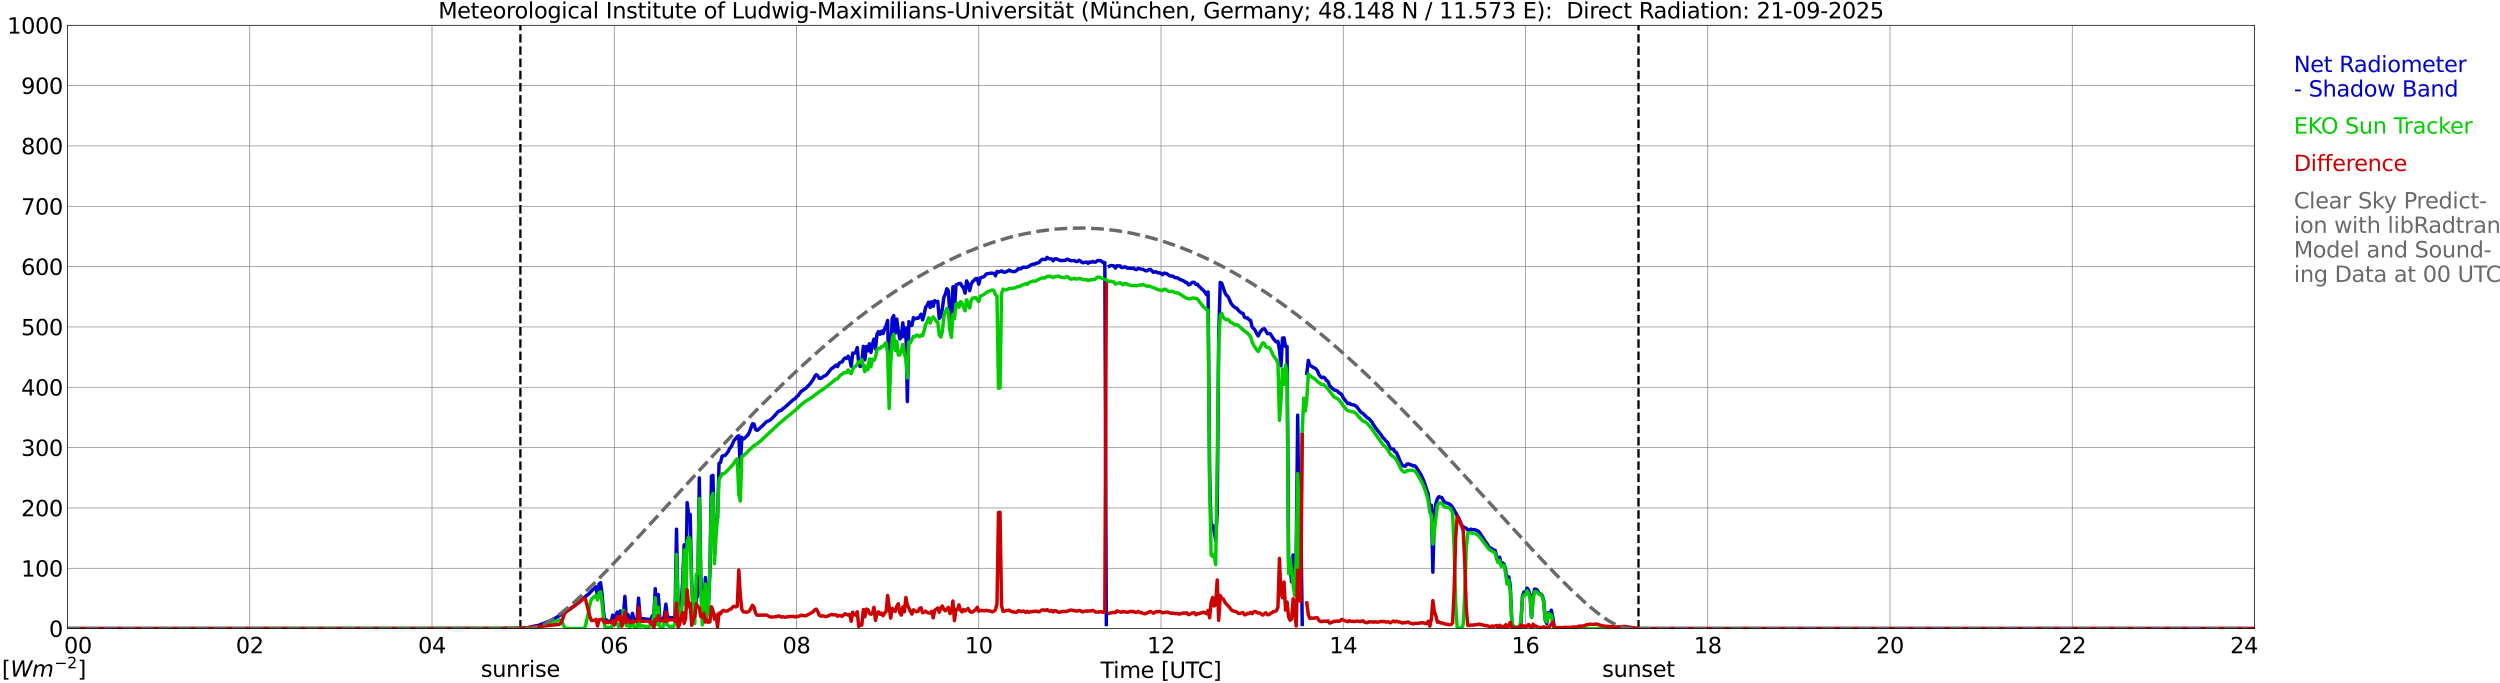
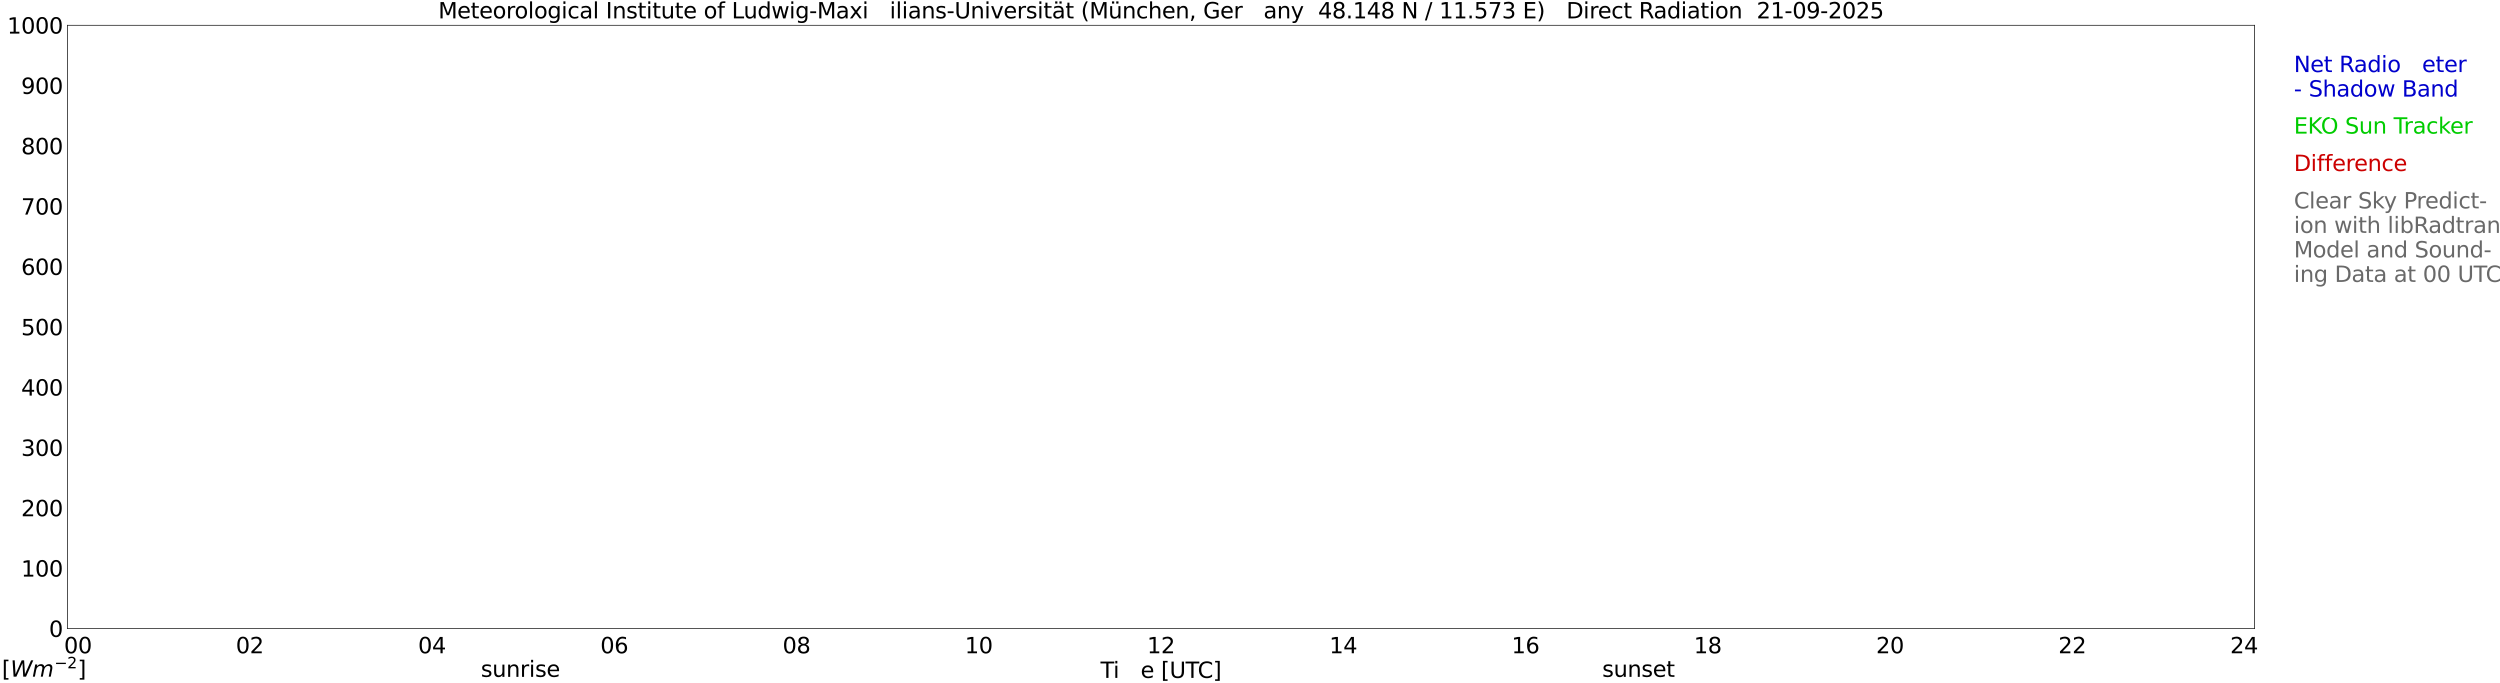
<svg xmlns="http://www.w3.org/2000/svg" xmlns:xlink="http://www.w3.org/1999/xlink" width="1085.4pt" height="296.64pt" viewBox="0 0 1085.4 296.64" version="1.1">
  <defs>
    <style type="text/css">*{stroke-linejoin: round; stroke-linecap: butt}</style>
  </defs>
  <g id="figure_1">
    <g id="patch_1">
      <path d="M 0 296.64  L 1085.4 296.64  L 1085.4 0  L 0 0  z " style="fill: #ffffff" />
    </g>
    <g id="axes_1">
      <g id="patch_2">
        <path d="M 29.306 272.909  L 978.814 272.909  L 978.814 10.976  L 29.306 10.976  z " style="fill: #ffffff" />
      </g>
      <g id="patch_3">
        <path d="M 978.814 272.909  L 978.814 272.909  L 978.814 10.976  L 978.814 10.976  z " clip-path="url(#p809a26f35a)" style="fill: #d3d3d3; opacity: 0.25; stroke: #d3d3d3; stroke-linejoin: miter" />
      </g>
      <g id="matplotlib.axis_1">
        <g id="xtick_1">
          <g id="line2d_1">
            <path d="M 29.306 272.909  L 29.306 10.976  " clip-path="url(#p809a26f35a)" style="fill: none; stroke: #808080; stroke-width: 0.3; stroke-linecap: square" />
          </g>
          <g id="line2d_2" />
          <g id="text_1">
            <g transform="translate(18.733 283.627) scale(0.095 -0.095)">
              <defs>
                <path id="DejaVuSans-20" transform="scale(0.016)" />
                <path id="DejaVuSans-30" d="M 2034 4250  Q 1547 4250 1301 3770  Q 1056 3291 1056 2328  Q 1056 1369 1301 889  Q 1547 409 2034 409  Q 2525 409 2770 889  Q 3016 1369 3016 2328  Q 3016 3291 2770 3770  Q 2525 4250 2034 4250  z M 2034 4750  Q 2819 4750 3233 4129  Q 3647 3509 3647 2328  Q 3647 1150 3233 529  Q 2819 -91 2034 -91  Q 1250 -91 836 529  Q 422 1150 422 2328  Q 422 3509 836 4129  Q 1250 4750 2034 4750  z " transform="scale(0.016)" />
              </defs>
              <use xlink:href="#DejaVuSans-20" />
              <use xlink:href="#DejaVuSans-20" transform="translate(31.787 0)" />
              <use xlink:href="#DejaVuSans-20" transform="translate(63.574 0)" />
              <use xlink:href="#DejaVuSans-30" transform="translate(95.361 0)" />
              <use xlink:href="#DejaVuSans-30" transform="translate(158.984 0)" />
            </g>
          </g>
        </g>
        <g id="xtick_2">
          <g id="line2d_3">
            <path d="M 108.431 272.909  L 108.431 10.976  " clip-path="url(#p809a26f35a)" style="fill: none; stroke: #808080; stroke-width: 0.3; stroke-linecap: square" />
          </g>
          <g id="line2d_4" />
          <g id="text_2">
            <g transform="translate(102.387 283.627) scale(0.095 -0.095)">
              <defs>
                <path id="DejaVuSans-32" d="M 1228 531  L 3431 531  L 3431 0  L 469 0  L 469 531  Q 828 903 1448 1529  Q 2069 2156 2228 2338  Q 2531 2678 2651 2914  Q 2772 3150 2772 3378  Q 2772 3750 2511 3984  Q 2250 4219 1831 4219  Q 1534 4219 1204 4116  Q 875 4013 500 3803  L 500 4441  Q 881 4594 1212 4672  Q 1544 4750 1819 4750  Q 2544 4750 2975 4387  Q 3406 4025 3406 3419  Q 3406 3131 3298 2873  Q 3191 2616 2906 2266  Q 2828 2175 2409 1742  Q 1991 1309 1228 531  z " transform="scale(0.016)" />
              </defs>
              <use xlink:href="#DejaVuSans-30" />
              <use xlink:href="#DejaVuSans-32" transform="translate(63.623 0)" />
            </g>
          </g>
        </g>
        <g id="xtick_3">
          <g id="line2d_5">
            <path d="M 187.557 272.909  L 187.557 10.976  " clip-path="url(#p809a26f35a)" style="fill: none; stroke: #808080; stroke-width: 0.3; stroke-linecap: square" />
          </g>
          <g id="line2d_6" />
          <g id="text_3">
            <g transform="translate(181.513 283.627) scale(0.095 -0.095)">
              <defs>
                <path id="DejaVuSans-34" d="M 2419 4116  L 825 1625  L 2419 1625  L 2419 4116  z M 2253 4666  L 3047 4666  L 3047 1625  L 3713 1625  L 3713 1100  L 3047 1100  L 3047 0  L 2419 0  L 2419 1100  L 313 1100  L 313 1709  L 2253 4666  z " transform="scale(0.016)" />
              </defs>
              <use xlink:href="#DejaVuSans-30" />
              <use xlink:href="#DejaVuSans-34" transform="translate(63.623 0)" />
            </g>
          </g>
        </g>
        <g id="xtick_4">
          <g id="line2d_7">
            <path d="M 266.683 272.909  L 266.683 10.976  " clip-path="url(#p809a26f35a)" style="fill: none; stroke: #808080; stroke-width: 0.3; stroke-linecap: square" />
          </g>
          <g id="line2d_8" />
          <g id="text_4">
            <g transform="translate(260.638 283.627) scale(0.095 -0.095)">
              <defs>
                <path id="DejaVuSans-36" d="M 2113 2584  Q 1688 2584 1439 2293  Q 1191 2003 1191 1497  Q 1191 994 1439 701  Q 1688 409 2113 409  Q 2538 409 2786 701  Q 3034 994 3034 1497  Q 3034 2003 2786 2293  Q 2538 2584 2113 2584  z M 3366 4563  L 3366 3988  Q 3128 4100 2886 4159  Q 2644 4219 2406 4219  Q 1781 4219 1451 3797  Q 1122 3375 1075 2522  Q 1259 2794 1537 2939  Q 1816 3084 2150 3084  Q 2853 3084 3261 2657  Q 3669 2231 3669 1497  Q 3669 778 3244 343  Q 2819 -91 2113 -91  Q 1303 -91 875 529  Q 447 1150 447 2328  Q 447 3434 972 4092  Q 1497 4750 2381 4750  Q 2619 4750 2861 4703  Q 3103 4656 3366 4563  z " transform="scale(0.016)" />
              </defs>
              <use xlink:href="#DejaVuSans-30" />
              <use xlink:href="#DejaVuSans-36" transform="translate(63.623 0)" />
            </g>
          </g>
        </g>
        <g id="xtick_5">
          <g id="line2d_9">
            <path d="M 345.808 272.909  L 345.808 10.976  " clip-path="url(#p809a26f35a)" style="fill: none; stroke: #808080; stroke-width: 0.3; stroke-linecap: square" />
          </g>
          <g id="line2d_10" />
          <g id="text_5">
            <g transform="translate(339.764 283.627) scale(0.095 -0.095)">
              <defs>
                <path id="DejaVuSans-38" d="M 2034 2216  Q 1584 2216 1326 1975  Q 1069 1734 1069 1313  Q 1069 891 1326 650  Q 1584 409 2034 409  Q 2484 409 2743 651  Q 3003 894 3003 1313  Q 3003 1734 2745 1975  Q 2488 2216 2034 2216  z M 1403 2484  Q 997 2584 770 2862  Q 544 3141 544 3541  Q 544 4100 942 4425  Q 1341 4750 2034 4750  Q 2731 4750 3128 4425  Q 3525 4100 3525 3541  Q 3525 3141 3298 2862  Q 3072 2584 2669 2484  Q 3125 2378 3379 2068  Q 3634 1759 3634 1313  Q 3634 634 3220 271  Q 2806 -91 2034 -91  Q 1263 -91 848 271  Q 434 634 434 1313  Q 434 1759 690 2068  Q 947 2378 1403 2484  z M 1172 3481  Q 1172 3119 1398 2916  Q 1625 2713 2034 2713  Q 2441 2713 2670 2916  Q 2900 3119 2900 3481  Q 2900 3844 2670 4047  Q 2441 4250 2034 4250  Q 1625 4250 1398 4047  Q 1172 3844 1172 3481  z " transform="scale(0.016)" />
              </defs>
              <use xlink:href="#DejaVuSans-30" />
              <use xlink:href="#DejaVuSans-38" transform="translate(63.623 0)" />
            </g>
          </g>
        </g>
        <g id="xtick_6">
          <g id="line2d_11">
            <path d="M 424.934 272.909  L 424.934 10.976  " clip-path="url(#p809a26f35a)" style="fill: none; stroke: #808080; stroke-width: 0.3; stroke-linecap: square" />
          </g>
          <g id="line2d_12" />
          <g id="text_6">
            <g transform="translate(418.89 283.627) scale(0.095 -0.095)">
              <defs>
                <path id="DejaVuSans-31" d="M 794 531  L 1825 531  L 1825 4091  L 703 3866  L 703 4441  L 1819 4666  L 2450 4666  L 2450 531  L 3481 531  L 3481 0  L 794 0  L 794 531  z " transform="scale(0.016)" />
              </defs>
              <use xlink:href="#DejaVuSans-31" />
              <use xlink:href="#DejaVuSans-30" transform="translate(63.623 0)" />
            </g>
          </g>
        </g>
        <g id="xtick_7">
          <g id="line2d_13">
            <path d="M 504.06 272.909  L 504.06 10.976  " clip-path="url(#p809a26f35a)" style="fill: none; stroke: #808080; stroke-width: 0.3; stroke-linecap: square" />
          </g>
          <g id="line2d_14" />
          <g id="text_7">
            <g transform="translate(498.015 283.627) scale(0.095 -0.095)">
              <use xlink:href="#DejaVuSans-31" />
              <use xlink:href="#DejaVuSans-32" transform="translate(63.623 0)" />
            </g>
          </g>
        </g>
        <g id="xtick_8">
          <g id="line2d_15">
            <path d="M 583.185 272.909  L 583.185 10.976  " clip-path="url(#p809a26f35a)" style="fill: none; stroke: #808080; stroke-width: 0.3; stroke-linecap: square" />
          </g>
          <g id="line2d_16" />
          <g id="text_8">
            <g transform="translate(577.141 283.627) scale(0.095 -0.095)">
              <use xlink:href="#DejaVuSans-31" />
              <use xlink:href="#DejaVuSans-34" transform="translate(63.623 0)" />
            </g>
          </g>
        </g>
        <g id="xtick_9">
          <g id="line2d_17">
            <path d="M 662.311 272.909  L 662.311 10.976  " clip-path="url(#p809a26f35a)" style="fill: none; stroke: #808080; stroke-width: 0.3; stroke-linecap: square" />
          </g>
          <g id="line2d_18" />
          <g id="text_9">
            <g transform="translate(656.267 283.627) scale(0.095 -0.095)">
              <use xlink:href="#DejaVuSans-31" />
              <use xlink:href="#DejaVuSans-36" transform="translate(63.623 0)" />
            </g>
          </g>
        </g>
        <g id="xtick_10">
          <g id="line2d_19">
            <path d="M 741.437 272.909  L 741.437 10.976  " clip-path="url(#p809a26f35a)" style="fill: none; stroke: #808080; stroke-width: 0.3; stroke-linecap: square" />
          </g>
          <g id="line2d_20" />
          <g id="text_10">
            <g transform="translate(735.392 283.627) scale(0.095 -0.095)">
              <use xlink:href="#DejaVuSans-31" />
              <use xlink:href="#DejaVuSans-38" transform="translate(63.623 0)" />
            </g>
          </g>
        </g>
        <g id="xtick_11">
          <g id="line2d_21">
            <path d="M 820.562 272.909  L 820.562 10.976  " clip-path="url(#p809a26f35a)" style="fill: none; stroke: #808080; stroke-width: 0.3; stroke-linecap: square" />
          </g>
          <g id="line2d_22" />
          <g id="text_11">
            <g transform="translate(814.518 283.627) scale(0.095 -0.095)">
              <use xlink:href="#DejaVuSans-32" />
              <use xlink:href="#DejaVuSans-30" transform="translate(63.623 0)" />
            </g>
          </g>
        </g>
        <g id="xtick_12">
          <g id="line2d_23">
            <path d="M 899.688 272.909  L 899.688 10.976  " clip-path="url(#p809a26f35a)" style="fill: none; stroke: #808080; stroke-width: 0.3; stroke-linecap: square" />
          </g>
          <g id="line2d_24" />
          <g id="text_12">
            <g transform="translate(893.644 283.627) scale(0.095 -0.095)">
              <use xlink:href="#DejaVuSans-32" />
              <use xlink:href="#DejaVuSans-32" transform="translate(63.623 0)" />
            </g>
          </g>
        </g>
        <g id="xtick_13">
          <g id="line2d_25">
            <path d="M 978.814 272.909  L 978.814 10.976  " clip-path="url(#p809a26f35a)" style="fill: none; stroke: #808080; stroke-width: 0.3; stroke-linecap: square" />
          </g>
          <g id="line2d_26" />
          <g id="text_13">
            <g transform="translate(968.241 283.627) scale(0.095 -0.095)">
              <use xlink:href="#DejaVuSans-32" />
              <use xlink:href="#DejaVuSans-34" transform="translate(63.623 0)" />
              <use xlink:href="#DejaVuSans-20" transform="translate(127.246 0)" />
              <use xlink:href="#DejaVuSans-20" transform="translate(159.033 0)" />
              <use xlink:href="#DejaVuSans-20" transform="translate(190.82 0)" />
            </g>
          </g>
        </g>
        <g id="text_14">
          <g transform="translate(477.806 294.322) scale(0.095 -0.095)">
            <defs>
              <path id="DejaVuSans-54" d="M -19 4666  L 3928 4666  L 3928 4134  L 2272 4134  L 2272 0  L 1638 0  L 1638 4134  L -19 4134  L -19 4666  z " transform="scale(0.016)" />
              <path id="DejaVuSans-69" d="M 603 3500  L 1178 3500  L 1178 0  L 603 0  L 603 3500  z M 603 4863  L 1178 4863  L 1178 4134  L 603 4134  L 603 4863  z " transform="scale(0.016)" />
-               <path id="DejaVuSans-6d" d="M 3328 2828  Q 3544 3216 3844 3400  Q 4144 3584 4550 3584  Q 5097 3584 5394 3201  Q 5691 2819 5691 2113  L 5691 0  L 5113 0  L 5113 2094  Q 5113 2597 4934 2840  Q 4756 3084 4391 3084  Q 3944 3084 3684 2787  Q 3425 2491 3425 1978  L 3425 0  L 2847 0  L 2847 2094  Q 2847 2600 2669 2842  Q 2491 3084 2119 3084  Q 1678 3084 1418 2786  Q 1159 2488 1159 1978  L 1159 0  L 581 0  L 581 3500  L 1159 3500  L 1159 2956  Q 1356 3278 1631 3431  Q 1906 3584 2284 3584  Q 2666 3584 2933 3390  Q 3200 3197 3328 2828  z " transform="scale(0.016)" />
              <path id="DejaVuSans-65" d="M 3597 1894  L 3597 1613  L 953 1613  Q 991 1019 1311 708  Q 1631 397 2203 397  Q 2534 397 2845 478  Q 3156 559 3463 722  L 3463 178  Q 3153 47 2828 -22  Q 2503 -91 2169 -91  Q 1331 -91 842 396  Q 353 884 353 1716  Q 353 2575 817 3079  Q 1281 3584 2069 3584  Q 2775 3584 3186 3129  Q 3597 2675 3597 1894  z M 3022 2063  Q 3016 2534 2758 2815  Q 2500 3097 2075 3097  Q 1594 3097 1305 2825  Q 1016 2553 972 2059  L 3022 2063  z " transform="scale(0.016)" />
              <path id="DejaVuSans-5b" d="M 550 4863  L 1875 4863  L 1875 4416  L 1125 4416  L 1125 -397  L 1875 -397  L 1875 -844  L 550 -844  L 550 4863  z " transform="scale(0.016)" />
              <path id="DejaVuSans-55" d="M 556 4666  L 1191 4666  L 1191 1831  Q 1191 1081 1462 751  Q 1734 422 2344 422  Q 2950 422 3222 751  Q 3494 1081 3494 1831  L 3494 4666  L 4128 4666  L 4128 1753  Q 4128 841 3676 375  Q 3225 -91 2344 -91  Q 1459 -91 1007 375  Q 556 841 556 1753  L 556 4666  z " transform="scale(0.016)" />
              <path id="DejaVuSans-43" d="M 4122 4306  L 4122 3641  Q 3803 3938 3442 4084  Q 3081 4231 2675 4231  Q 1875 4231 1450 3742  Q 1025 3253 1025 2328  Q 1025 1406 1450 917  Q 1875 428 2675 428  Q 3081 428 3442 575  Q 3803 722 4122 1019  L 4122 359  Q 3791 134 3420 21  Q 3050 -91 2638 -91  Q 1578 -91 968 557  Q 359 1206 359 2328  Q 359 3453 968 4101  Q 1578 4750 2638 4750  Q 3056 4750 3426 4639  Q 3797 4528 4122 4306  z " transform="scale(0.016)" />
              <path id="DejaVuSans-5d" d="M 1947 4863  L 1947 -844  L 622 -844  L 622 -397  L 1369 -397  L 1369 4416  L 622 4416  L 622 4863  L 1947 4863  z " transform="scale(0.016)" />
            </defs>
            <use xlink:href="#DejaVuSans-54" />
            <use xlink:href="#DejaVuSans-69" transform="translate(57.959 0)" />
            <use xlink:href="#DejaVuSans-6d" transform="translate(85.742 0)" />
            <use xlink:href="#DejaVuSans-65" transform="translate(183.154 0)" />
            <use xlink:href="#DejaVuSans-20" transform="translate(244.678 0)" />
            <use xlink:href="#DejaVuSans-5b" transform="translate(276.465 0)" />
            <use xlink:href="#DejaVuSans-55" transform="translate(315.479 0)" />
            <use xlink:href="#DejaVuSans-54" transform="translate(388.672 0)" />
            <use xlink:href="#DejaVuSans-43" transform="translate(443.881 0)" />
            <use xlink:href="#DejaVuSans-5d" transform="translate(513.705 0)" />
          </g>
        </g>
      </g>
      <g id="matplotlib.axis_2">
        <g id="ytick_1">
          <g id="line2d_27">
            <path d="M 29.306 272.909  L 978.814 272.909  " clip-path="url(#p809a26f35a)" style="fill: none; stroke: #808080; stroke-width: 0.3; stroke-linecap: square" />
          </g>
          <g id="line2d_28" />
          <g id="text_15">
            <g transform="translate(21.261 276.518) scale(0.095 -0.095)">
              <use xlink:href="#DejaVuSans-30" />
            </g>
          </g>
        </g>
        <g id="ytick_2">
          <g id="line2d_29">
            <path d="M 29.306 246.715  L 978.814 246.715  " clip-path="url(#p809a26f35a)" style="fill: none; stroke: #808080; stroke-width: 0.3; stroke-linecap: square" />
          </g>
          <g id="line2d_30" />
          <g id="text_16">
            <g transform="translate(9.173 250.325) scale(0.095 -0.095)">
              <use xlink:href="#DejaVuSans-31" />
              <use xlink:href="#DejaVuSans-30" transform="translate(63.623 0)" />
              <use xlink:href="#DejaVuSans-30" transform="translate(127.246 0)" />
            </g>
          </g>
        </g>
        <g id="ytick_3">
          <g id="line2d_31">
            <path d="M 29.306 220.522  L 978.814 220.522  " clip-path="url(#p809a26f35a)" style="fill: none; stroke: #808080; stroke-width: 0.3; stroke-linecap: square" />
          </g>
          <g id="line2d_32" />
          <g id="text_17">
            <g transform="translate(9.173 224.131) scale(0.095 -0.095)">
              <use xlink:href="#DejaVuSans-32" />
              <use xlink:href="#DejaVuSans-30" transform="translate(63.623 0)" />
              <use xlink:href="#DejaVuSans-30" transform="translate(127.246 0)" />
            </g>
          </g>
        </g>
        <g id="ytick_4">
          <g id="line2d_33">
            <path d="M 29.306 194.329  L 978.814 194.329  " clip-path="url(#p809a26f35a)" style="fill: none; stroke: #808080; stroke-width: 0.3; stroke-linecap: square" />
          </g>
          <g id="line2d_34" />
          <g id="text_18">
            <g transform="translate(9.173 197.938) scale(0.095 -0.095)">
              <defs>
                <path id="DejaVuSans-33" d="M 2597 2516  Q 3050 2419 3304 2112  Q 3559 1806 3559 1356  Q 3559 666 3084 287  Q 2609 -91 1734 -91  Q 1441 -91 1130 -33  Q 819 25 488 141  L 488 750  Q 750 597 1062 519  Q 1375 441 1716 441  Q 2309 441 2620 675  Q 2931 909 2931 1356  Q 2931 1769 2642 2001  Q 2353 2234 1838 2234  L 1294 2234  L 1294 2753  L 1863 2753  Q 2328 2753 2575 2939  Q 2822 3125 2822 3475  Q 2822 3834 2567 4026  Q 2313 4219 1838 4219  Q 1578 4219 1281 4162  Q 984 4106 628 3988  L 628 4550  Q 988 4650 1302 4700  Q 1616 4750 1894 4750  Q 2613 4750 3031 4423  Q 3450 4097 3450 3541  Q 3450 3153 3228 2886  Q 3006 2619 2597 2516  z " transform="scale(0.016)" />
              </defs>
              <use xlink:href="#DejaVuSans-33" />
              <use xlink:href="#DejaVuSans-30" transform="translate(63.623 0)" />
              <use xlink:href="#DejaVuSans-30" transform="translate(127.246 0)" />
            </g>
          </g>
        </g>
        <g id="ytick_5">
          <g id="line2d_35">
            <path d="M 29.306 168.136  L 978.814 168.136  " clip-path="url(#p809a26f35a)" style="fill: none; stroke: #808080; stroke-width: 0.3; stroke-linecap: square" />
          </g>
          <g id="line2d_36" />
          <g id="text_19">
            <g transform="translate(9.173 171.745) scale(0.095 -0.095)">
              <use xlink:href="#DejaVuSans-34" />
              <use xlink:href="#DejaVuSans-30" transform="translate(63.623 0)" />
              <use xlink:href="#DejaVuSans-30" transform="translate(127.246 0)" />
            </g>
          </g>
        </g>
        <g id="ytick_6">
          <g id="line2d_37">
-             <path d="M 29.306 141.942  L 978.814 141.942  " clip-path="url(#p809a26f35a)" style="fill: none; stroke: #808080; stroke-width: 0.3; stroke-linecap: square" />
-           </g>
+             </g>
          <g id="line2d_38" />
          <g id="text_20">
            <g transform="translate(9.173 145.551) scale(0.095 -0.095)">
              <defs>
                <path id="DejaVuSans-35" d="M 691 4666  L 3169 4666  L 3169 4134  L 1269 4134  L 1269 2991  Q 1406 3038 1543 3061  Q 1681 3084 1819 3084  Q 2600 3084 3056 2656  Q 3513 2228 3513 1497  Q 3513 744 3044 326  Q 2575 -91 1722 -91  Q 1428 -91 1123 -41  Q 819 9 494 109  L 494 744  Q 775 591 1075 516  Q 1375 441 1709 441  Q 2250 441 2565 725  Q 2881 1009 2881 1497  Q 2881 1984 2565 2268  Q 2250 2553 1709 2553  Q 1456 2553 1204 2497  Q 953 2441 691 2322  L 691 4666  z " transform="scale(0.016)" />
              </defs>
              <use xlink:href="#DejaVuSans-35" />
              <use xlink:href="#DejaVuSans-30" transform="translate(63.623 0)" />
              <use xlink:href="#DejaVuSans-30" transform="translate(127.246 0)" />
            </g>
          </g>
        </g>
        <g id="ytick_7">
          <g id="line2d_39">
            <path d="M 29.306 115.749  L 978.814 115.749  " clip-path="url(#p809a26f35a)" style="fill: none; stroke: #808080; stroke-width: 0.3; stroke-linecap: square" />
          </g>
          <g id="line2d_40" />
          <g id="text_21">
            <g transform="translate(9.173 119.358) scale(0.095 -0.095)">
              <use xlink:href="#DejaVuSans-36" />
              <use xlink:href="#DejaVuSans-30" transform="translate(63.623 0)" />
              <use xlink:href="#DejaVuSans-30" transform="translate(127.246 0)" />
            </g>
          </g>
        </g>
        <g id="ytick_8">
          <g id="line2d_41">
            <path d="M 29.306 89.556  L 978.814 89.556  " clip-path="url(#p809a26f35a)" style="fill: none; stroke: #808080; stroke-width: 0.3; stroke-linecap: square" />
          </g>
          <g id="line2d_42" />
          <g id="text_22">
            <g transform="translate(9.173 93.165) scale(0.095 -0.095)">
              <defs>
                <path id="DejaVuSans-37" d="M 525 4666  L 3525 4666  L 3525 4397  L 1831 0  L 1172 0  L 2766 4134  L 525 4134  L 525 4666  z " transform="scale(0.016)" />
              </defs>
              <use xlink:href="#DejaVuSans-37" />
              <use xlink:href="#DejaVuSans-30" transform="translate(63.623 0)" />
              <use xlink:href="#DejaVuSans-30" transform="translate(127.246 0)" />
            </g>
          </g>
        </g>
        <g id="ytick_9">
          <g id="line2d_43">
            <path d="M 29.306 63.362  L 978.814 63.362  " clip-path="url(#p809a26f35a)" style="fill: none; stroke: #808080; stroke-width: 0.3; stroke-linecap: square" />
          </g>
          <g id="line2d_44" />
          <g id="text_23">
            <g transform="translate(9.173 66.972) scale(0.095 -0.095)">
              <use xlink:href="#DejaVuSans-38" />
              <use xlink:href="#DejaVuSans-30" transform="translate(63.623 0)" />
              <use xlink:href="#DejaVuSans-30" transform="translate(127.246 0)" />
            </g>
          </g>
        </g>
        <g id="ytick_10">
          <g id="line2d_45">
            <path d="M 29.306 37.169  L 978.814 37.169  " clip-path="url(#p809a26f35a)" style="fill: none; stroke: #808080; stroke-width: 0.3; stroke-linecap: square" />
          </g>
          <g id="line2d_46" />
          <g id="text_24">
            <g transform="translate(9.173 40.778) scale(0.095 -0.095)">
              <defs>
                <path id="DejaVuSans-39" d="M 703 97  L 703 672  Q 941 559 1184 500  Q 1428 441 1663 441  Q 2288 441 2617 861  Q 2947 1281 2994 2138  Q 2813 1869 2534 1725  Q 2256 1581 1919 1581  Q 1219 1581 811 2004  Q 403 2428 403 3163  Q 403 3881 828 4315  Q 1253 4750 1959 4750  Q 2769 4750 3195 4129  Q 3622 3509 3622 2328  Q 3622 1225 3098 567  Q 2575 -91 1691 -91  Q 1453 -91 1209 -44  Q 966 3 703 97  z M 1959 2075  Q 2384 2075 2632 2365  Q 2881 2656 2881 3163  Q 2881 3666 2632 3958  Q 2384 4250 1959 4250  Q 1534 4250 1286 3958  Q 1038 3666 1038 3163  Q 1038 2656 1286 2365  Q 1534 2075 1959 2075  z " transform="scale(0.016)" />
              </defs>
              <use xlink:href="#DejaVuSans-39" />
              <use xlink:href="#DejaVuSans-30" transform="translate(63.623 0)" />
              <use xlink:href="#DejaVuSans-30" transform="translate(127.246 0)" />
            </g>
          </g>
        </g>
        <g id="ytick_11">
          <g id="line2d_47">
            <path d="M 29.306 10.976  L 978.814 10.976  " clip-path="url(#p809a26f35a)" style="fill: none; stroke: #808080; stroke-width: 0.3; stroke-linecap: square" />
          </g>
          <g id="line2d_48" />
          <g id="text_25">
            <g transform="translate(3.128 14.585) scale(0.095 -0.095)">
              <use xlink:href="#DejaVuSans-31" />
              <use xlink:href="#DejaVuSans-30" transform="translate(63.623 0)" />
              <use xlink:href="#DejaVuSans-30" transform="translate(127.246 0)" />
              <use xlink:href="#DejaVuSans-30" transform="translate(190.869 0)" />
            </g>
          </g>
        </g>
      </g>
      <g id="line2d_49">
        <path d="M 225.933 272.909  L 225.933 10.976  " clip-path="url(#p809a26f35a)" style="fill: none; stroke-dasharray: 3.7,1.6; stroke-dashoffset: 0; stroke: #000000" />
      </g>
      <g id="line2d_50">
        <path d="M 711.369 272.909  L 711.369 10.976  " clip-path="url(#p809a26f35a)" style="fill: none; stroke-dasharray: 3.7,1.6; stroke-dashoffset: 0; stroke: #000000" />
      </g>
      <g id="line2d_51">
        <path d="M 29.306 272.909  L 219.207 272.909  L 219.867 272.783  L 220.526 272.888  L 225.142 272.77  L 225.801 272.815  L 227.12 272.655  L 229.098 272.668  L 229.757 272.377  L 230.417 272.327  L 231.736 271.874  L 233.714 271.515  L 238.989 269.517  L 240.308 268.844  L 246.901 264.836  L 249.539 262.898  L 251.517 261.35  L 252.836 260.187  L 254.814 258.408  L 255.473 258.039  L 256.792 256.619  L 258.77 254.72  L 259.43 259.301  L 260.089 253.547  L 260.748 252.984  L 261.408 258.094  L 262.067 266.046  L 262.726 269.883  L 263.386 269.213  L 264.045 269.863  L 264.705 269.718  L 265.364 269.771  L 266.023 267.062  L 266.683 269.184  L 268.002 265.706  L 268.661 268.359  L 269.32 265.2  L 269.98 269.292  L 270.639 267.584  L 271.298 258.932  L 271.958 268.92  L 272.617 266.848  L 273.277 269.174  L 273.936 269.195  L 274.595 266.285  L 275.255 269.111  L 275.914 269.409  L 276.573 269.223  L 277.233 259.723  L 277.892 268.278  L 278.552 268.545  L 281.189 268.857  L 281.849 268.988  L 282.508 268.993  L 283.167 267.406  L 283.827 268.105  L 284.486 255.553  L 285.145 267.725  L 285.805 258.115  L 286.464 268.425  L 287.124 269.064  L 287.783 268.988  L 288.442 267.398  L 289.102 262.303  L 289.761 268.155  L 290.42 268.003  L 291.739 268.267  L 292.399 268.055  L 293.058 267.552  L 293.717 229.755  L 294.377 264.425  L 295.036 265.734  L 295.696 263.212  L 296.355 252.798  L 297.014 236.552  L 297.674 258.12  L 298.333 218.225  L 298.992 223.828  L 299.652 223.309  L 300.311 252.847  L 300.971 264.619  L 301.63 265.321  L 302.289 260.121  L 302.949 258.416  L 303.608 207.473  L 304.267 251.103  L 304.927 266.358  L 305.586 265.252  L 306.246 250.739  L 306.905 263.83  L 307.564 262.177  L 308.224 248.091  L 308.883 206.65  L 309.543 206.373  L 310.202 240.573  L 310.861 227.008  L 311.521 225.287  L 312.18 201.199  L 312.839 200.733  L 313.499 198.088  L 314.158 197.815  L 314.818 197.737  L 316.136 196.052  L 316.796 194.696  L 317.455 193.978  L 318.774 191.081  L 319.433 190.431  L 320.093 189.515  L 320.752 189.19  L 321.411 202.899  L 322.071 189.886  L 322.73 190.628  L 323.39 190.164  L 324.708 188.854  L 325.368 187.616  L 326.686 183.99  L 327.346 184.098  L 328.005 186.403  L 328.665 186.838  L 329.324 186.463  L 329.983 185.753  L 330.643 185.248  L 332.621 183.233  L 333.28 182.843  L 333.94 182.641  L 334.599 182.196  L 335.918 180.886  L 337.896 178.663  L 338.555 178.27  L 339.215 178.186  L 339.874 177.437  L 340.533 177.028  L 344.49 173.44  L 345.149 173.173  L 345.808 172.285  L 346.468 171.8  L 347.787 169.948  L 348.446 169.571  L 349.105 168.992  L 349.765 168.688  L 351.743 166.619  L 353.062 164.738  L 353.721 163.416  L 354.38 162.666  L 355.04 163.167  L 355.699 164.248  L 356.359 164.283  L 357.677 163.342  L 358.337 163.114  L 358.996 162.528  L 360.974 160.078  L 361.634 159.688  L 362.952 158.533  L 363.612 159.162  L 364.271 157.797  L 364.93 157.271  L 365.59 157.171  L 366.249 156.029  L 366.909 155.411  L 367.568 155.639  L 368.227 154.656  L 368.887 155.675  L 369.546 159.018  L 370.206 153.287  L 370.865 153.373  L 371.524 153.032  L 372.184 150.885  L 372.843 157.983  L 373.502 159.125  L 374.162 157.608  L 374.821 150.361  L 375.481 156.236  L 376.14 150.452  L 376.799 152.291  L 377.459 149.234  L 378.118 153.035  L 378.777 149.376  L 379.437 147.218  L 380.096 151.508  L 380.756 145.062  L 381.415 143.957  L 382.074 145.14  L 382.734 143.757  L 383.393 144.837  L 384.053 142.691  L 384.712 141.408  L 385.371 139.132  L 386.031 168.264  L 387.349 138.346  L 388.009 137.015  L 388.668 144.682  L 389.328 138.534  L 389.987 143.346  L 390.646 147.136  L 391.306 146.468  L 391.965 140.161  L 392.624 146.144  L 393.284 142.34  L 393.943 174.336  L 394.603 139.64  L 395.262 141.329  L 395.921 141.209  L 396.581 137.882  L 397.24 138.461  L 397.899 138.142  L 398.559 138.194  L 399.218 137.487  L 399.878 136.413  L 400.537 138.878  L 401.196 136.73  L 401.856 133.393  L 402.515 132.667  L 403.175 131.164  L 403.834 133.524  L 404.493 131.012  L 405.153 132.945  L 405.812 130.535  L 406.471 131.02  L 407.131 130.87  L 407.79 138.262  L 408.45 137.332  L 409.109 134.202  L 409.768 129.142  L 410.428 127.735  L 411.087 125.359  L 411.746 126.258  L 412.406 136.887  L 413.065 139.514  L 413.725 124.497  L 414.384 134.925  L 415.043 123.712  L 416.362 123.112  L 417.022 123.049  L 417.681 124.222  L 418.34 125.1  L 419 127.266  L 419.659 121.946  L 420.318 123.4  L 420.978 126.187  L 421.637 123.387  L 422.297 122.177  L 422.956 121.692  L 423.615 120.943  L 424.275 120.909  L 424.934 123.395  L 425.593 120.694  L 426.253 120.396  L 426.912 120.241  L 427.572 119.741  L 428.231 118.924  L 429.55 118.709  L 430.209 118.573  L 431.528 118.68  L 432.187 119.749  L 432.847 117.839  L 433.506 118.156  L 434.825 117.619  L 435.484 118.059  L 436.144 118.237  L 437.462 117.761  L 438.122 117.247  L 438.781 117.653  L 440.1 117.957  L 440.759 117.821  L 441.419 117.462  L 442.078 116.658  L 442.737 116.802  L 443.397 116.605  L 444.056 116.079  L 444.716 115.943  L 445.375 116.131  L 446.694 115.683  L 447.353 115.146  L 448.672 114.641  L 449.331 114.646  L 449.991 114.201  L 450.65 114.201  L 451.309 113.745  L 451.969 112.928  L 452.628 112.538  L 453.287 112.65  L 453.947 112.645  L 454.606 111.747  L 455.266 112.299  L 456.584 112.42  L 457.244 113.261  L 457.903 112.451  L 458.563 112.32  L 459.222 112.674  L 460.541 113.114  L 462.519 113.072  L 463.178 112.585  L 463.838 112.64  L 464.497 113.08  L 465.156 113.182  L 466.475 113.117  L 467.134 113.536  L 467.794 113.509  L 468.453 112.988  L 469.113 113.292  L 469.772 113.976  L 470.431 114.036  L 471.75 113.756  L 472.409 114.329  L 473.069 113.756  L 473.728 113.876  L 474.388 113.504  L 475.047 113.834  L 475.706 113.779  L 476.366 113.19  L 477.685 113.109  L 478.344 113.475  L 479.003 114.07  L 479.663 113.97  L 480.322 271.109  M 481.641 115.576  L 482.3 115.272  L 483.619 115.453  L 484.278 116.385  L 484.938 115.372  L 485.597 115.463  L 486.256 115.403  L 486.916 116.131  L 487.575 116.137  L 488.235 115.848  L 488.894 115.974  L 489.553 116.501  L 490.213 116.364  L 491.532 116.524  L 492.191 116.388  L 492.85 116.977  L 493.51 117.038  L 494.169 116.43  L 494.828 116.713  L 496.147 116.922  L 497.466 117.596  L 498.125 117.541  L 498.785 117.014  L 499.444 116.933  L 500.763 118.258  L 501.422 117.975  L 502.082 118.112  L 502.741 118.499  L 503.4 118.436  L 504.06 118.68  L 504.719 119.288  L 505.379 118.565  L 506.038 118.68  L 506.697 118.916  L 507.357 119.447  L 508.016 119.832  L 508.675 119.817  L 509.335 119.94  L 509.994 120.527  L 511.313 120.629  L 511.972 121.202  L 512.632 121.373  L 513.291 121.758  L 513.95 121.965  L 514.61 122.567  L 515.269 122.609  L 515.929 123.649  L 516.588 123.578  L 517.247 122.884  L 517.907 122.533  L 518.566 122.622  L 519.226 123.5  L 519.885 123.395  L 520.544 124.327  L 521.204 124.859  L 521.863 125.598  L 522.522 126.116  L 523.182 126.952  L 523.841 127.981  L 524.501 126.755  L 525.16 205.225  L 525.819 229.63  L 526.479 228.045  L 527.138 230.855  L 527.797 234.447  L 528.457 222.914  L 529.116 145.481  L 529.776 122.63  L 530.435 122.991  L 531.754 126.899  L 532.413 128.167  L 533.073 128.631  L 533.732 129.977  L 534.391 131.583  L 535.051 132.465  L 535.71 133.154  L 536.369 133.613  L 537.029 133.833  L 537.688 134.778  L 538.348 135.425  L 539.007 135.86  L 539.666 136.091  L 540.326 137.688  L 540.985 138.058  L 541.644 138.032  L 542.304 138.846  L 542.963 139.14  L 543.623 141.976  L 544.282 142.608  L 544.941 143.475  L 545.601 144.8  L 546.26 145.858  L 546.919 144.507  L 547.579 143.53  L 548.238 142.959  L 548.898 142.697  L 549.557 143.574  L 550.216 144.834  L 551.535 144.926  L 552.854 147.039  L 553.513 147.917  L 554.173 148.43  L 554.832 148.21  L 555.491 152.011  L 556.151 158.819  L 556.81 146.796  L 557.47 146.678  L 558.129 150.429  L 558.788 150.434  L 559.448 243.949  L 560.107 246.239  L 560.766 252.643  L 561.426 240.958  L 562.085 250.579  L 562.745 242.294  L 563.404 180.219  L 564.063 235.534  L 564.723 222.874  L 565.382 271.109  M 567.36 162.158  L 568.02 156.448  L 568.679 158.677  L 569.338 158.897  L 569.998 159.455  L 570.657 159.725  L 571.317 160.157  L 571.976 160.974  L 572.635 162.645  L 573.295 163.528  L 573.954 163.976  L 574.613 163.73  L 575.273 164.228  L 575.932 165.225  L 576.592 165.671  L 577.251 167.423  L 578.57 168.762  L 579.229 169.285  L 580.548 169.712  L 581.207 170.401  L 582.526 171.281  L 583.185 172.698  L 585.164 175.244  L 585.823 175.051  L 586.482 175.585  L 587.801 175.826  L 588.46 176.138  L 589.12 176.669  L 590.439 178.495  L 591.098 179.163  L 591.757 179.472  L 593.076 180.845  L 593.736 181.447  L 594.395 181.816  L 595.714 183.367  L 596.373 184.548  L 597.692 186.382  L 599.67 188.878  L 600.329 189.947  L 600.989 190.499  L 601.648 191.411  L 602.307 191.964  L 602.967 193.137  L 603.626 194.693  L 604.286 194.934  L 604.945 194.96  L 605.604 196.084  L 606.264 196.474  L 608.242 200.961  L 608.901 202.074  L 609.561 202.32  L 610.22 202.378  L 610.879 201.482  L 611.539 201.409  L 612.198 201.739  L 612.858 201.893  L 613.517 202.297  L 614.176 202.218  L 614.836 202.81  L 616.814 205.87  L 618.133 208.683  L 619.451 212.662  L 620.111 214.485  L 620.77 221.421  L 621.429 219.328  L 622.089 248.426  L 622.748 223.312  L 623.408 218.573  L 624.067 216.564  L 624.726 215.635  L 626.045 216.109  L 626.705 217.439  L 627.364 218.123  L 628.683 218.605  L 629.342 218.83  L 630.001 219.43  L 630.661 220.292  L 633.298 224.928  L 634.617 228.103  L 635.936 229.166  L 636.595 229.344  L 637.255 230.127  L 637.914 230.054  L 638.573 229.729  L 639.233 230.075  L 639.892 229.884  L 640.552 230.054  L 641.87 230.662  L 642.53 231.426  L 643.189 232.555  L 643.848 233.373  L 644.508 234.559  L 645.827 236.382  L 646.486 237.642  L 647.805 238.25  L 648.464 238.852  L 649.123 238.939  L 650.442 243.968  L 651.102 241.948  L 651.761 245.165  L 652.42 244.416  L 653.08 245.01  L 653.739 247.813  L 654.399 253.392  L 655.058 250.438  L 655.717 254.264  L 656.377 270.42  L 657.036 271.919  L 657.695 272.374  L 658.355 272.291  L 659.014 272.346  L 659.674 272.233  L 660.333 270.85  L 660.992 258.812  L 661.652 257.033  L 662.311 257.69  L 662.97 255.365  L 663.63 256.153  L 664.289 258.4  L 664.949 267.992  L 665.608 258.801  L 666.267 255.757  L 666.927 255.831  L 667.586 256.454  L 668.246 257.743  L 668.905 257.856  L 669.564 258.526  L 670.224 260.936  L 670.883 269.263  L 671.542 270.698  L 672.202 265.944  L 672.861 266.856  L 673.521 264.92  L 674.18 268.005  L 674.839 273.168  L 675.499 273.26  L 676.158 272.613  L 676.817 273.247  L 677.477 273.294  L 678.136 273.179  L 679.455 273.286  L 680.114 273.262  L 681.433 273.43  L 682.092 273.388  L 683.411 273.647  L 684.071 273.48  L 684.73 273.65  L 685.389 273.938  L 686.708 273.964  L 688.027 274.163  L 688.686 274.538  L 689.346 274.562  L 690.005 274.8  L 691.983 274.737  L 693.302 274.873  L 694.621 274.397  L 696.599 273.957  L 701.874 273.626  L 703.193 273.682  L 704.511 273.847  L 705.83 273.792  L 707.149 273.571  M 708.468 273.349  L 711.765 272.909  L 978.154 272.909  L 978.154 272.909  " clip-path="url(#p809a26f35a)" style="fill: none; stroke: #0000cc; stroke-width: 1.5; stroke-linecap: square" />
      </g>
      <g id="line2d_52">
        <path d="M 28.646 272.952  L 45.131 272.94  L 231.736 272.733  L 234.373 272.3  L 237.011 271.528  L 240.308 270.345  L 242.945 269.115  L 243.604 269.355  L 244.264 270.522  L 244.923 272.037  L 245.583 272.821  L 246.901 272.883  L 253.495 272.873  L 254.155 271.858  L 255.473 265.842  L 256.133 262.434  L 256.792 260.106  L 258.111 258.967  L 258.77 258.723  L 259.43 260.449  L 260.089 257.333  L 260.748 256.941  L 261.408 262.086  L 262.067 269.193  L 262.726 272.385  L 263.386 272.308  L 264.705 272.439  L 265.364 272.489  L 266.023 270.534  L 267.342 270.916  L 268.002 270.871  L 268.661 272.087  L 269.32 270.559  L 269.98 270.332  L 270.639 264.998  L 271.298 266.02  L 271.958 271.653  L 272.617 270.796  L 273.277 272.243  L 273.936 271.735  L 274.595 269.542  L 275.255 272.026  L 275.914 272.397  L 276.573 272.337  L 277.233 268.879  L 277.892 271.857  L 279.211 271.698  L 279.87 271.972  L 280.53 271.903  L 281.189 272.065  L 281.849 272.083  L 283.167 270.145  L 283.827 268.031  L 284.486 259.552  L 285.145 271.23  L 285.805 263.647  L 286.464 272.037  L 287.124 272.603  L 287.783 272.364  L 288.442 270.504  L 289.102 269.5  L 289.761 271.443  L 290.42 271.828  L 291.739 272.075  L 292.399 271.944  L 293.058 270.771  L 293.717 240.803  L 294.377 263.979  L 295.036 263.992  L 295.696 268.067  L 296.355 259.751  L 297.014 238.821  L 297.674 262.603  L 298.333 235.11  L 298.992 233.228  L 299.652 234.273  L 300.311 254.28  L 300.971 268.498  L 301.63 270.716  L 302.289 249.301  L 302.949 248.862  L 303.608 216.459  L 304.267 256.324  L 304.927 271.263  L 305.586 258.737  L 306.246 253.544  L 306.905 267.691  L 307.564 264.861  L 308.224 245.138  L 308.883 216.128  L 309.543 214.194  L 310.202 244.67  L 310.861 232.956  L 311.521 224.545  L 312.18 207.97  L 312.839 207.132  L 313.499 205.653  L 314.158 205.748  L 314.818 205.284  L 318.114 201.853  L 319.433 199.793  L 320.093 199.222  L 320.752 214.644  L 321.411 217.544  L 322.071 198.169  L 322.73 197.884  L 324.049 196.709  L 324.708 196.065  L 325.368 195.257  L 326.027 194.761  L 327.346 193.402  L 328.005 193.183  L 329.983 191.649  L 338.555 183.651  L 339.874 182.61  L 341.193 181.395  L 343.171 179.843  L 345.149 178.194  L 346.468 177.009  L 347.787 175.737  L 349.105 174.717  L 349.765 174.206  L 351.743 173.03  L 355.699 170.073  L 357.677 168.799  L 360.315 166.746  L 362.952 164.547  L 363.612 164.503  L 364.271 163.475  L 364.93 162.88  L 365.59 162.48  L 366.249 161.862  L 366.909 161.867  L 367.568 161.707  L 368.227 160.581  L 368.887 161.831  L 369.546 162.198  L 370.206 160.412  L 370.865 159.378  L 371.524 158.906  L 372.184 158.183  L 372.843 157.058  L 373.502 157.217  L 374.162 156.091  L 375.481 161.359  L 376.14 158.918  L 376.799 160.528  L 377.459 155.836  L 378.118 159.257  L 378.777 155.991  L 379.437 156.469  L 380.096 155.076  L 380.756 151.853  L 381.415 151.225  L 382.074 151.321  L 382.734 150.483  L 383.393 150.437  L 384.053 149.401  L 384.712 148.838  L 385.371 153.519  L 386.031 177.343  L 386.69 157.799  L 387.349 147.153  L 388.009 145.13  L 388.668 152.115  L 389.328 148.192  L 389.987 154.153  L 390.646 154.07  L 391.306 152.317  L 391.965 149.522  L 392.624 153.415  L 393.284 155.862  L 393.943 164.063  L 394.603 148.402  L 395.262 148.809  L 396.581 146.033  L 397.24 146.219  L 397.899 145.463  L 398.559 145.681  L 399.218 146.195  L 399.878 145.451  L 400.537 145.764  L 401.196 143.845  L 401.856 140.989  L 402.515 139.707  L 403.175 137.959  L 403.834 140.238  L 404.493 138.517  L 405.153 137.596  L 405.812 138.464  L 406.471 139.516  L 407.131 139.797  L 407.79 145.329  L 408.45 146.333  L 409.109 143.998  L 409.768 137.456  L 410.428 135.444  L 411.087 133.894  L 411.746 135.475  L 412.406 143.41  L 413.065 146.462  L 413.725 136.472  L 414.384 138.405  L 415.043 132.03  L 415.703 131.641  L 416.362 133.423  L 417.022 130.964  L 417.681 131.465  L 418.34 133.385  L 419 134.939  L 419.659 130.145  L 420.318 132.127  L 420.978 133.707  L 421.637 130.475  L 422.297 129.415  L 422.956 129.418  L 423.615 129.182  L 424.275 130.143  L 424.934 130.906  L 425.593 128.596  L 426.912 127.995  L 428.89 126.586  L 429.55 126.418  L 430.209 126.087  L 430.869 125.908  L 431.528 126.228  L 432.187 127.935  L 432.847 128.474  L 433.506 168.58  L 434.165 168.393  L 434.825 127.507  L 435.484 125.52  L 436.144 125.823  L 436.803 125.865  L 437.462 125.622  L 438.122 125.26  L 439.44 125.185  L 440.759 124.978  L 441.419 124.583  L 442.078 124.434  L 442.737 124.426  L 443.397 123.9  L 444.716 123.458  L 445.375 123.148  L 446.034 123.434  L 446.694 122.739  L 447.353 122.437  L 448.672 122.009  L 449.331 122.129  L 451.969 120.832  L 452.628 120.627  L 453.287 120.741  L 453.947 120.518  L 454.606 119.982  L 455.266 120.011  L 455.925 119.849  L 456.584 120.277  L 457.244 120.496  L 457.903 120.196  L 459.222 119.899  L 459.881 119.977  L 460.541 120.317  L 461.859 120.548  L 462.519 120.474  L 463.178 120.044  L 463.838 120.357  L 464.497 121.05  L 465.156 121.217  L 466.475 120.812  L 467.134 121.199  L 467.794 121.107  L 468.453 120.835  L 469.772 121.229  L 470.431 121.419  L 471.75 121.454  L 472.409 121.84  L 473.069 121.471  L 473.728 121.504  L 474.388 121.393  L 475.047 121.438  L 476.366 120.432  L 477.025 120.274  L 477.685 120.431  L 479.663 121.404  L 480.322 121.484  L 480.981 121.953  L 481.641 122.226  L 482.3 122.067  L 482.96 122.334  L 483.619 122.421  L 484.278 123.349  L 484.938 123.05  L 485.597 122.964  L 486.256 122.748  L 487.575 123.625  L 488.235 123.155  L 488.894 123.096  L 489.553 123.599  L 490.213 123.691  L 490.872 123.943  L 492.85 123.996  L 493.51 124.096  L 494.828 123.668  L 495.488 123.859  L 496.147 123.526  L 498.125 124.308  L 498.785 124.137  L 500.763 124.911  L 501.422 125.097  L 502.741 125.788  L 504.719 126.144  L 505.379 125.53  L 506.038 125.65  L 507.357 126.48  L 508.016 126.592  L 508.675 126.439  L 510.654 127.179  L 511.313 127.129  L 512.632 127.863  L 514.61 129.228  L 515.929 129.709  L 516.588 129.772  L 517.907 129.35  L 518.566 129.484  L 519.226 129.499  L 519.885 129.883  L 522.522 133.267  L 523.182 133.742  L 523.841 134.427  L 524.501 134.642  L 525.16 209.901  L 525.819 240.918  L 526.479 241.555  L 527.138 240.669  L 527.797 245.13  L 528.457 201.796  L 529.116 149.049  L 529.776 136.992  L 530.435 136.024  L 531.094 137.77  L 531.754 138.432  L 532.413 138.826  L 533.073 138.628  L 534.391 139.983  L 535.051 140.21  L 535.71 140.737  L 536.369 141.09  L 537.029 140.975  L 537.688 141.37  L 540.326 143.679  L 541.644 144.671  L 542.963 146.203  L 543.623 148.461  L 544.282 149.838  L 545.601 151.848  L 546.26 152.581  L 548.238 148.811  L 548.898 149.094  L 549.557 150.455  L 550.216 150.88  L 550.876 150.85  L 551.535 151.538  L 552.854 154.429  L 554.173 156.232  L 554.832 157.507  L 555.491 182.498  L 556.151 174.202  L 556.81 160.184  L 557.47 166.877  L 558.129 158.474  L 558.788 161.987  L 559.448 249.061  L 560.107 242.62  L 561.426 253.928  L 562.085 258.426  L 562.745 243.411  L 563.404 205.564  L 564.063 248.202  L 564.723 234.598  L 565.382 186.894  L 566.042 172.875  L 566.701 178.432  L 567.36 173.308  L 568.02 162.396  L 568.679 163.084  L 571.317 164.898  L 571.976 165.672  L 573.954 167.023  L 574.613 166.991  L 575.273 167.501  L 576.592 169.023  L 577.91 170.672  L 579.229 172.455  L 580.548 172.994  L 581.207 173.511  L 581.867 174.287  L 583.845 177.054  L 584.504 177.759  L 585.164 178.258  L 587.142 178.824  L 587.801 178.885  L 588.46 179.298  L 589.12 179.934  L 589.779 180.85  L 591.757 182.849  L 592.417 183.006  L 593.076 183.438  L 593.736 184.006  L 595.714 186.314  L 597.032 188.296  L 600.329 192.93  L 602.307 194.906  L 603.626 197.195  L 604.286 197.814  L 604.945 198.24  L 606.264 199.69  L 607.582 202.21  L 608.242 203.683  L 608.901 204.462  L 609.561 204.948  L 610.22 204.887  L 610.879 204.302  L 612.858 204.139  L 614.176 204.494  L 614.836 205.08  L 616.814 208.43  L 618.133 211.178  L 619.451 214.953  L 620.111 217.701  L 620.77 222.47  L 621.429 223.497  L 622.089 236.259  L 624.067 219.323  L 624.726 218.544  L 625.386 218.36  L 626.045 218.623  L 626.705 219.594  L 627.364 220.162  L 629.342 220.503  L 630.001 221.193  L 630.661 222.711  L 631.32 237.877  L 631.98 261.562  L 632.639 272.43  L 633.298 272.657  L 634.617 272.647  L 635.276 271.056  L 635.936 257.961  L 636.595 237.973  L 637.255 231.533  L 638.573 231.284  L 639.233 231.58  L 639.892 231.506  L 640.552 231.716  L 641.211 232.078  L 641.87 232.608  L 642.53 233.308  L 646.486 238.502  L 649.123 240.113  L 649.783 242.714  L 650.442 244.315  L 651.102 243.412  L 651.761 245.953  L 652.42 245.436  L 653.08 245.445  L 654.399 253.663  L 655.058 251.891  L 655.717 256.958  L 656.377 269.973  L 657.036 272.167  L 657.695 272.478  L 659.014 272.612  L 659.674 272.557  L 660.333 269.321  L 660.992 259.561  L 661.652 258.248  L 662.311 258.313  L 662.97 256.449  L 664.289 259.277  L 664.949 267.902  L 665.608 260.731  L 666.267 256.832  L 666.927 256.89  L 667.586 257.297  L 668.246 258.006  L 668.905 258.183  L 669.564 259.022  L 670.224 261.717  L 670.883 269.041  L 671.542 269.995  L 672.202 266.24  L 672.861 268.077  L 673.521 266.886  L 674.18 270.857  L 674.839 272.71  L 675.499 272.8  L 676.158 272.742  L 678.136 272.83  L 679.455 272.67  L 680.774 272.849  L 684.73 272.896  L 722.315 272.916  L 978.154 272.973  L 978.154 272.973  " clip-path="url(#p809a26f35a)" style="fill: none; stroke: #00cc00; stroke-width: 1.5; stroke-linecap: square" />
      </g>
      <g id="line2d_53">
        <path d="M 29.306 272.871  L 75.462 272.879  L 103.156 272.886  L 122.278 272.885  L 155.247 272.893  L 219.207 272.907  L 219.867 272.781  L 220.526 272.886  L 225.142 272.769  L 225.801 272.813  L 227.12 272.654  L 229.098 272.667  L 229.757 272.377  L 230.417 272.341  L 231.076 272.124  L 232.395 272.028  L 233.714 271.988  L 235.033 271.881  L 242.286 271.139  L 242.945 271  L 243.604 270.357  L 244.264 268.812  L 244.923 266.928  L 245.583 265.722  L 247.561 264.343  L 249.539 262.92  L 251.517 261.371  L 252.836 260.213  L 253.495 259.647  L 254.155 260.043  L 255.473 265.105  L 256.133 267.767  L 256.792 269.422  L 258.111 269.322  L 258.77 268.906  L 259.43 271.761  L 260.089 269.122  L 260.748 268.951  L 261.408 268.917  L 262.067 269.762  L 262.726 270.407  L 263.386 269.814  L 264.045 270.344  L 264.705 270.188  L 265.364 270.19  L 266.023 269.438  L 266.683 271.371  L 268.002 267.744  L 268.661 269.181  L 269.32 267.55  L 269.98 271.869  L 270.639 270.323  L 271.298 265.821  L 271.958 270.175  L 272.617 268.961  L 273.277 269.839  L 273.936 270.369  L 274.595 269.651  L 275.255 269.994  L 276.573 269.795  L 277.233 263.753  L 277.892 269.329  L 278.552 269.708  L 279.211 269.811  L 279.87 269.623  L 281.849 269.813  L 282.508 270.723  L 283.167 270.169  L 283.827 272.835  L 284.486 268.91  L 285.145 269.404  L 285.805 267.376  L 286.464 269.296  L 287.783 269.533  L 288.442 269.803  L 289.102 265.712  L 289.761 269.62  L 290.42 269.084  L 292.399 269.02  L 293.058 269.691  L 293.717 261.861  L 294.377 272.463  L 295.036 271.166  L 295.696 268.054  L 296.355 265.956  L 297.014 270.64  L 297.674 268.426  L 298.333 256.024  L 298.992 263.509  L 299.652 261.945  L 300.311 271.476  L 300.971 269.029  L 301.63 267.513  L 302.289 262.089  L 302.949 263.355  L 303.608 263.922  L 304.267 267.688  L 304.927 268.004  L 305.586 266.393  L 306.246 270.103  L 306.905 269.048  L 307.564 270.225  L 308.224 269.956  L 308.883 263.431  L 309.543 265.087  L 310.202 268.812  L 310.861 266.96  L 311.521 272.167  L 312.18 266.139  L 312.839 266.51  L 313.499 265.344  L 314.158 264.976  L 314.818 265.361  L 315.477 265.297  L 316.136 265.117  L 316.796 264.576  L 317.455 264.362  L 318.114 263.558  L 318.774 263.215  L 319.433 263.547  L 320.093 263.201  L 320.752 247.455  L 321.411 258.264  L 322.071 264.626  L 322.73 265.653  L 324.049 265.751  L 324.708 265.698  L 325.368 265.268  L 326.686 262.796  L 327.346 263.604  L 328.005 266.128  L 328.665 267.045  L 329.324 267.187  L 329.983 267.013  L 330.643 267.131  L 331.302 266.994  L 331.961 267.107  L 332.621 266.972  L 333.28 267.232  L 333.94 267.683  L 334.599 267.873  L 335.918 267.859  L 337.236 267.708  L 337.896 267.388  L 338.555 267.528  L 339.215 267.925  L 339.874 267.736  L 340.533 267.952  L 341.193 267.958  L 341.852 267.768  L 343.171 267.66  L 344.49 267.601  L 345.149 267.887  L 345.808 267.552  L 346.468 267.7  L 347.787 267.12  L 349.765 267.391  L 352.402 266.007  L 353.062 265.602  L 353.721 264.713  L 354.38 264.459  L 355.04 265.515  L 355.699 267.085  L 356.359 267.513  L 357.018 267.373  L 357.677 267.452  L 358.337 267.704  L 358.996 267.62  L 360.974 266.771  L 361.634 266.958  L 362.952 266.895  L 363.612 267.567  L 364.271 267.231  L 364.93 267.299  L 365.59 267.6  L 366.909 266.452  L 367.568 266.84  L 368.227 266.984  L 368.887 266.753  L 369.546 269.729  L 370.206 265.783  L 370.865 266.904  L 371.524 267.035  L 372.184 265.611  L 372.843 271.984  L 373.502 271.001  L 374.162 271.391  L 374.821 264.645  L 375.481 267.786  L 376.14 264.443  L 376.799 264.672  L 377.459 266.307  L 378.118 266.687  L 378.777 266.294  L 379.437 263.657  L 380.096 269.341  L 380.756 266.118  L 381.415 265.64  L 382.074 266.728  L 382.734 266.183  L 383.393 267.308  L 384.053 266.2  L 384.712 265.478  L 385.371 258.521  L 386.69 268.362  L 387.349 264.102  L 388.668 265.476  L 389.328 263.252  L 389.987 262.102  L 390.646 265.975  L 391.306 267.06  L 391.965 263.548  L 392.624 265.637  L 393.284 259.387  L 393.943 262.636  L 395.262 265.429  L 395.921 266.609  L 396.581 264.758  L 397.899 265.587  L 398.559 265.422  L 399.218 264.2  L 399.878 263.87  L 400.537 266.023  L 401.196 265.793  L 401.856 265.313  L 402.515 265.869  L 403.175 266.113  L 403.834 266.195  L 404.493 265.404  L 405.153 268.258  L 405.812 264.98  L 407.131 263.982  L 407.79 265.842  L 408.45 263.908  L 409.109 263.112  L 409.768 264.594  L 410.428 265.199  L 411.746 263.692  L 412.406 266.386  L 413.065 265.961  L 413.725 260.934  L 414.384 269.429  L 415.043 264.59  L 415.703 264.636  L 416.362 262.597  L 417.022 264.994  L 417.681 265.666  L 418.34 264.623  L 419 265.236  L 420.318 264.182  L 420.978 265.389  L 421.637 265.821  L 422.297 265.671  L 423.615 264.67  L 424.275 263.674  L 424.934 265.397  L 425.593 265.007  L 426.253 265.013  L 426.912 265.155  L 427.572 265.153  L 428.231 264.957  L 428.89 265.186  L 429.55 265.2  L 430.869 265.629  L 431.528 265.361  L 432.187 264.723  L 432.847 262.274  L 433.506 222.485  L 434.165 222.431  L 434.825 263.021  L 435.484 265.448  L 436.144 265.323  L 436.803 265.033  L 437.462 265.048  L 438.122 264.896  L 438.781 265.39  L 440.1 265.739  L 441.419 265.788  L 442.078 265.133  L 442.737 265.284  L 443.397 265.614  L 444.056 265.264  L 444.716 265.394  L 445.375 265.892  L 446.034 265.342  L 446.694 265.853  L 447.353 265.619  L 449.991 265.307  L 450.65 265.59  L 451.309 265.585  L 451.969 265.004  L 452.628 264.819  L 453.287 264.818  L 453.947 265.035  L 454.606 264.673  L 455.266 265.197  L 455.925 265.435  L 456.584 265.052  L 457.244 265.673  L 457.903 265.164  L 458.563 265.201  L 459.222 265.684  L 459.881 265.82  L 461.859 265.399  L 462.519 265.507  L 463.178 265.45  L 464.497 264.938  L 465.156 264.874  L 467.134 265.245  L 467.794 265.311  L 468.453 265.062  L 469.113 265.111  L 469.772 265.655  L 471.75 265.211  L 472.409 265.398  L 473.069 265.194  L 473.728 265.281  L 474.388 265.02  L 475.047 265.305  L 475.706 265.754  L 476.366 265.667  L 477.025 265.769  L 477.685 265.587  L 478.344 265.624  L 479.003 265.845  L 479.663 265.475  L 480.322 123.283  M 481.641 266.259  L 482.96 265.886  L 484.278 265.946  L 484.938 265.231  L 486.916 265.805  L 487.575 265.42  L 488.894 265.787  L 489.553 265.811  L 490.872 265.387  L 491.532 265.502  L 492.191 265.457  L 492.85 265.891  L 493.51 265.85  L 494.169 265.464  L 494.828 265.953  L 495.488 265.854  L 496.147 266.305  L 496.807 266.438  L 497.466 266.427  L 498.785 265.786  L 499.444 265.422  L 500.763 266.256  L 501.422 265.787  L 502.082 265.596  L 502.741 265.62  L 503.4 265.461  L 504.06 265.679  L 504.719 266.053  L 506.697 265.738  L 507.357 265.876  L 508.016 266.15  L 508.675 266.287  L 509.335 266.151  L 509.994 266.362  L 511.313 266.408  L 511.972 266.644  L 512.632 266.418  L 513.291 266.315  L 513.95 266.06  L 514.61 266.248  L 515.269 266.048  L 515.929 266.849  L 516.588 266.715  L 517.247 266.284  L 517.907 266.092  L 518.566 266.047  L 519.226 266.91  L 519.885 266.421  L 520.544 266.501  L 521.204 266.109  L 521.863 266.121  L 522.522 265.758  L 523.841 266.463  L 524.501 265.022  L 525.16 268.233  L 525.819 261.62  L 526.479 259.399  L 527.138 263.096  L 527.797 262.225  L 528.457 251.791  L 529.116 269.341  L 529.776 258.547  L 530.435 259.876  L 531.094 260.024  L 531.754 261.377  L 532.413 262.25  L 533.732 263.576  L 534.391 264.508  L 535.051 265.164  L 536.369 265.431  L 537.029 265.767  L 537.688 266.317  L 538.348 266.366  L 539.007 266.081  L 539.666 265.953  L 540.326 266.919  L 540.985 266.837  L 541.644 266.27  L 542.304 266.381  L 542.963 265.846  L 543.623 266.424  L 544.282 265.678  L 544.941 265.457  L 546.26 266.186  L 546.919 266.097  L 548.238 267.057  L 549.557 266.028  L 550.216 266.863  L 550.876 266.895  L 551.535 266.296  L 552.195 266.052  L 552.854 265.52  L 553.513 265.482  L 554.173 265.107  L 554.832 263.612  L 555.491 242.422  L 556.151 257.525  L 556.81 259.52  L 557.47 252.709  L 558.129 264.864  L 558.788 261.356  L 559.448 267.797  L 560.107 269.291  L 560.766 268.717  L 561.426 259.939  L 562.085 265.061  L 562.745 271.792  L 563.404 247.563  L 564.063 260.24  L 564.723 261.185  L 565.382 188.694  M 567.36 261.759  L 568.02 266.961  L 568.679 268.502  L 569.338 268.294  L 569.998 268.448  L 571.317 268.168  L 571.976 268.211  L 572.635 269.395  L 573.295 269.813  L 573.954 269.862  L 574.613 269.648  L 575.273 269.635  L 575.932 269.794  L 576.592 269.556  L 577.251 270.534  L 577.91 270.343  L 579.229 269.739  L 579.889 269.742  L 580.548 269.627  L 581.207 269.799  L 581.867 269.513  L 582.526 268.922  L 583.185 269.267  L 585.164 269.895  L 585.823 269.476  L 586.482 269.812  L 587.142 269.736  L 587.801 269.85  L 589.12 269.645  L 589.779 269.692  L 590.439 269.866  L 591.757 269.532  L 592.417 270.113  L 593.076 270.315  L 593.736 270.35  L 594.395 269.936  L 595.054 270.061  L 595.714 269.962  L 596.373 270.1  L 597.032 269.991  L 598.351 270.122  L 599.67 269.766  L 600.329 269.926  L 600.989 269.793  L 601.648 270.093  L 602.307 269.966  L 602.967 270.057  L 603.626 270.407  L 604.945 269.629  L 605.604 269.987  L 606.264 269.693  L 606.923 269.993  L 607.582 269.957  L 608.901 270.521  L 609.561 270.281  L 610.22 270.4  L 610.879 270.089  L 611.539 270.086  L 612.198 270.522  L 613.517 270.914  L 614.176 270.633  L 616.154 270.595  L 616.814 270.348  L 617.473 270.462  L 618.133 270.414  L 618.792 270.72  L 619.451 270.617  L 620.111 269.692  L 620.77 271.859  L 621.429 268.739  L 622.089 260.742  L 622.748 265.64  L 623.408 267.421  L 624.067 270.151  L 624.726 269.999  L 625.386 270.466  L 626.045 270.395  L 626.705 270.754  L 629.342 271.236  L 630.001 271.146  L 630.661 270.489  L 631.32 256.429  L 631.98 233.792  L 632.639 224.221  L 633.298 225.18  L 634.617 228.365  L 635.276 230.515  L 635.936 244.114  L 636.595 264.28  L 637.255 271.503  L 637.914 271.57  L 638.573 271.354  L 639.233 271.404  L 640.552 271.247  L 641.211 271.241  L 641.87 270.963  L 642.53 271.028  L 643.189 271.28  L 643.848 271.297  L 644.508 271.574  L 645.827 271.676  L 646.486 272.049  L 647.145 271.986  L 647.805 271.787  L 648.464 271.966  L 649.783 271.543  L 650.442 272.562  L 651.102 271.446  L 651.761 272.12  L 652.42 271.889  L 653.08 272.474  L 653.739 271.219  L 654.399 272.638  L 655.717 270.215  L 656.377 272.461  L 657.695 272.806  L 658.355 272.623  L 659.674 272.585  L 660.333 271.38  L 660.992 272.16  L 661.652 271.694  L 662.311 272.286  L 662.97 271.824  L 663.63 271.138  L 664.949 272.818  L 665.608 270.979  L 666.267 271.834  L 666.927 271.849  L 667.586 272.066  L 668.246 272.646  L 669.564 272.412  L 670.224 272.128  L 670.883 272.687  L 671.542 272.206  L 672.202 272.613  L 673.521 270.943  L 674.18 270.057  L 674.839 272.45  L 675.499 272.449  L 676.158 272.78  L 676.817 272.461  L 677.477 272.418  L 678.136 272.56  L 679.455 272.293  L 680.114 272.444  L 681.433 272.354  L 682.092 272.404  L 683.411 272.155  L 684.071 272.325  L 684.73 272.155  L 685.389 271.865  L 686.708 271.836  L 688.027 271.644  L 688.686 271.269  L 689.346 271.245  L 690.005 271.006  L 691.983 271.071  L 693.302 270.936  L 694.621 271.414  L 696.599 271.856  L 701.874 272.189  L 703.193 272.135  L 704.511 271.97  L 705.83 272.025  L 707.149 272.246  M 708.468 272.47  L 711.105 272.856  L 713.083 272.905  L 978.154 272.845  L 978.154 272.845  " clip-path="url(#p809a26f35a)" style="fill: none; stroke: #cc0000; stroke-width: 1.5; stroke-linecap: square" />
      </g>
      <g id="line2d_54">
        <path d="M 29.306 272.909  L 230.417 272.892  L 233.714 272.135  L 237.011 270.626  L 240.308 268.603  L 243.604 266.208  L 246.901 263.535  L 250.198 260.652  L 256.792 254.428  L 263.386 247.784  L 273.277 237.341  L 286.464 222.98  L 309.543 197.81  L 319.433 187.322  L 329.324 177.148  L 339.215 167.364  L 345.808 161.092  L 352.402 155.043  L 358.996 149.233  L 365.59 143.68  L 372.184 138.398  L 378.777 133.401  L 385.371 128.703  L 391.965 124.315  L 398.559 120.248  L 405.153 116.514  L 411.746 113.121  L 418.34 110.077  L 424.934 107.39  L 431.528 105.067  L 438.122 103.113  L 444.716 101.533  L 451.309 100.33  L 457.903 99.509  L 464.497 99.07  L 471.091 99.015  L 477.685 99.344  L 484.278 100.056  L 490.872 101.149  L 497.466 102.621  L 504.06 104.469  L 510.654 106.687  L 517.247 109.271  L 523.841 112.214  L 530.435 115.51  L 537.029 119.149  L 543.623 123.124  L 550.216 127.423  L 556.81 132.037  L 563.404 136.953  L 569.998 142.159  L 576.592 147.64  L 583.185 153.383  L 589.779 159.371  L 596.373 165.587  L 606.264 175.299  L 616.154 185.417  L 626.045 195.864  L 639.233 210.157  L 665.608 238.987  L 675.499 249.375  L 682.092 255.948  L 688.686 262.053  L 691.983 264.848  L 695.28 267.402  L 698.577 269.637  L 701.874 271.436  L 705.171 272.623  L 708.468 272.909  L 975.517 272.909  L 975.517 272.909  " clip-path="url(#p809a26f35a)" style="fill: none; stroke-dasharray: 5.55,2.4; stroke-dashoffset: 0; stroke: #696969; stroke-width: 1.5" />
      </g>
      <g id="patch_4">
        <path d="M 29.306 272.909  L 29.306 10.976  " style="fill: none; stroke: #000000; stroke-width: 0.3; stroke-linejoin: miter; stroke-linecap: square" />
      </g>
      <g id="patch_5">
        <path d="M 978.814 272.909  L 978.814 10.976  " style="fill: none; stroke: #000000; stroke-width: 0.3; stroke-linejoin: miter; stroke-linecap: square" />
      </g>
      <g id="patch_6">
        <path d="M 29.306 272.909  L 978.814 272.909  " style="fill: none; stroke: #000000; stroke-width: 0.3; stroke-linejoin: miter; stroke-linecap: square" />
      </g>
      <g id="patch_7">
        <path d="M 29.306 10.976  L 978.814 10.976  " style="fill: none; stroke: #000000; stroke-width: 0.3; stroke-linejoin: miter; stroke-linecap: square" />
      </g>
      <g id="text_26">
        <g transform="translate(208.768 293.863) scale(0.095 -0.095)">
          <defs>
            <path id="DejaVuSans-73" d="M 2834 3397  L 2834 2853  Q 2591 2978 2328 3040  Q 2066 3103 1784 3103  Q 1356 3103 1142 2972  Q 928 2841 928 2578  Q 928 2378 1081 2264  Q 1234 2150 1697 2047  L 1894 2003  Q 2506 1872 2764 1633  Q 3022 1394 3022 966  Q 3022 478 2636 193  Q 2250 -91 1575 -91  Q 1294 -91 989 -36  Q 684 19 347 128  L 347 722  Q 666 556 975 473  Q 1284 391 1588 391  Q 1994 391 2212 530  Q 2431 669 2431 922  Q 2431 1156 2273 1281  Q 2116 1406 1581 1522  L 1381 1569  Q 847 1681 609 1914  Q 372 2147 372 2553  Q 372 3047 722 3315  Q 1072 3584 1716 3584  Q 2034 3584 2315 3537  Q 2597 3491 2834 3397  z " transform="scale(0.016)" />
            <path id="DejaVuSans-75" d="M 544 1381  L 544 3500  L 1119 3500  L 1119 1403  Q 1119 906 1312 657  Q 1506 409 1894 409  Q 2359 409 2629 706  Q 2900 1003 2900 1516  L 2900 3500  L 3475 3500  L 3475 0  L 2900 0  L 2900 538  Q 2691 219 2414 64  Q 2138 -91 1772 -91  Q 1169 -91 856 284  Q 544 659 544 1381  z M 1991 3584  L 1991 3584  z " transform="scale(0.016)" />
            <path id="DejaVuSans-6e" d="M 3513 2113  L 3513 0  L 2938 0  L 2938 2094  Q 2938 2591 2744 2837  Q 2550 3084 2163 3084  Q 1697 3084 1428 2787  Q 1159 2491 1159 1978  L 1159 0  L 581 0  L 581 3500  L 1159 3500  L 1159 2956  Q 1366 3272 1645 3428  Q 1925 3584 2291 3584  Q 2894 3584 3203 3211  Q 3513 2838 3513 2113  z " transform="scale(0.016)" />
            <path id="DejaVuSans-72" d="M 2631 2963  Q 2534 3019 2420 3045  Q 2306 3072 2169 3072  Q 1681 3072 1420 2755  Q 1159 2438 1159 1844  L 1159 0  L 581 0  L 581 3500  L 1159 3500  L 1159 2956  Q 1341 3275 1631 3429  Q 1922 3584 2338 3584  Q 2397 3584 2469 3576  Q 2541 3569 2628 3553  L 2631 2963  z " transform="scale(0.016)" />
          </defs>
          <use xlink:href="#DejaVuSans-73" />
          <use xlink:href="#DejaVuSans-75" transform="translate(52.1 0)" />
          <use xlink:href="#DejaVuSans-6e" transform="translate(115.479 0)" />
          <use xlink:href="#DejaVuSans-72" transform="translate(178.857 0)" />
          <use xlink:href="#DejaVuSans-69" transform="translate(219.971 0)" />
          <use xlink:href="#DejaVuSans-73" transform="translate(247.754 0)" />
          <use xlink:href="#DejaVuSans-65" transform="translate(299.854 0)" />
        </g>
      </g>
      <g id="text_27">
        <g transform="translate(695.615 293.863) scale(0.095 -0.095)">
          <defs>
            <path id="DejaVuSans-74" d="M 1172 4494  L 1172 3500  L 2356 3500  L 2356 3053  L 1172 3053  L 1172 1153  Q 1172 725 1289 603  Q 1406 481 1766 481  L 2356 481  L 2356 0  L 1766 0  Q 1100 0 847 248  Q 594 497 594 1153  L 594 3053  L 172 3053  L 172 3500  L 594 3500  L 594 4494  L 1172 4494  z " transform="scale(0.016)" />
          </defs>
          <use xlink:href="#DejaVuSans-73" />
          <use xlink:href="#DejaVuSans-75" transform="translate(52.1 0)" />
          <use xlink:href="#DejaVuSans-6e" transform="translate(115.479 0)" />
          <use xlink:href="#DejaVuSans-73" transform="translate(178.857 0)" />
          <use xlink:href="#DejaVuSans-65" transform="translate(230.957 0)" />
          <use xlink:href="#DejaVuSans-74" transform="translate(292.48 0)" />
        </g>
      </g>
      <g id="text_28">
        <g transform="translate(0.821 293.863) scale(0.095 -0.095)">
          <defs>
            <path id="DejaVuSans-Oblique-57" d="M 616 4666  L 1228 4666  L 1453 697  L 3213 4666  L 3916 4666  L 4147 697  L 5888 4666  L 6528 4666  L 4453 0  L 3659 0  L 3444 3891  L 1697 0  L 903 0  L 616 4666  z " transform="scale(0.016)" />
            <path id="DejaVuSans-Oblique-6d" d="M 5747 2113  L 5338 0  L 4763 0  L 5166 2094  Q 5191 2228 5203 2325  Q 5216 2422 5216 2491  Q 5216 2772 5059 2928  Q 4903 3084 4622 3084  Q 4203 3084 3875 2770  Q 3547 2456 3450 1953  L 3066 0  L 2491 0  L 2900 2094  Q 2925 2209 2937 2307  Q 2950 2406 2950 2484  Q 2950 2769 2794 2926  Q 2638 3084 2363 3084  Q 1938 3084 1609 2770  Q 1281 2456 1184 1953  L 800 0  L 225 0  L 909 3500  L 1484 3500  L 1375 2956  Q 1609 3263 1923 3423  Q 2238 3584 2597 3584  Q 2978 3584 3223 3384  Q 3469 3184 3519 2828  Q 3781 3197 4126 3390  Q 4472 3584 4856 3584  Q 5306 3584 5551 3325  Q 5797 3066 5797 2591  Q 5797 2488 5784 2364  Q 5772 2241 5747 2113  z " transform="scale(0.016)" />
            <path id="DejaVuSans-2212" d="M 678 2272  L 4684 2272  L 4684 1741  L 678 1741  L 678 2272  z " transform="scale(0.016)" />
          </defs>
          <use xlink:href="#DejaVuSans-5b" transform="translate(0 0.766)" />
          <use xlink:href="#DejaVuSans-Oblique-57" transform="translate(39.014 0.766)" />
          <use xlink:href="#DejaVuSans-Oblique-6d" transform="translate(137.891 0.766)" />
          <use xlink:href="#DejaVuSans-2212" transform="translate(239.953 39.047) scale(0.7)" />
          <use xlink:href="#DejaVuSans-32" transform="translate(298.605 39.047) scale(0.7)" />
          <use xlink:href="#DejaVuSans-5d" transform="translate(345.875 0.766)" />
        </g>
      </g>
      <g id="text_29">
        <g style="fill: #0000cc" transform="translate(995.905 31.291) scale(0.095 -0.095)">
          <defs>
            <path id="DejaVuSans-4e" d="M 628 4666  L 1478 4666  L 3547 763  L 3547 4666  L 4159 4666  L 4159 0  L 3309 0  L 1241 3903  L 1241 0  L 628 0  L 628 4666  z " transform="scale(0.016)" />
            <path id="DejaVuSans-52" d="M 2841 2188  Q 3044 2119 3236 1894  Q 3428 1669 3622 1275  L 4263 0  L 3584 0  L 2988 1197  Q 2756 1666 2539 1819  Q 2322 1972 1947 1972  L 1259 1972  L 1259 0  L 628 0  L 628 4666  L 2053 4666  Q 2853 4666 3247 4331  Q 3641 3997 3641 3322  Q 3641 2881 3436 2590  Q 3231 2300 2841 2188  z M 1259 4147  L 1259 2491  L 2053 2491  Q 2509 2491 2742 2702  Q 2975 2913 2975 3322  Q 2975 3731 2742 3939  Q 2509 4147 2053 4147  L 1259 4147  z " transform="scale(0.016)" />
            <path id="DejaVuSans-61" d="M 2194 1759  Q 1497 1759 1228 1600  Q 959 1441 959 1056  Q 959 750 1161 570  Q 1363 391 1709 391  Q 2188 391 2477 730  Q 2766 1069 2766 1631  L 2766 1759  L 2194 1759  z M 3341 1997  L 3341 0  L 2766 0  L 2766 531  Q 2569 213 2275 61  Q 1981 -91 1556 -91  Q 1019 -91 701 211  Q 384 513 384 1019  Q 384 1609 779 1909  Q 1175 2209 1959 2209  L 2766 2209  L 2766 2266  Q 2766 2663 2505 2880  Q 2244 3097 1772 3097  Q 1472 3097 1187 3025  Q 903 2953 641 2809  L 641 3341  Q 956 3463 1253 3523  Q 1550 3584 1831 3584  Q 2591 3584 2966 3190  Q 3341 2797 3341 1997  z " transform="scale(0.016)" />
            <path id="DejaVuSans-64" d="M 2906 2969  L 2906 4863  L 3481 4863  L 3481 0  L 2906 0  L 2906 525  Q 2725 213 2448 61  Q 2172 -91 1784 -91  Q 1150 -91 751 415  Q 353 922 353 1747  Q 353 2572 751 3078  Q 1150 3584 1784 3584  Q 2172 3584 2448 3432  Q 2725 3281 2906 2969  z M 947 1747  Q 947 1113 1208 752  Q 1469 391 1925 391  Q 2381 391 2643 752  Q 2906 1113 2906 1747  Q 2906 2381 2643 2742  Q 2381 3103 1925 3103  Q 1469 3103 1208 2742  Q 947 2381 947 1747  z " transform="scale(0.016)" />
            <path id="DejaVuSans-6f" d="M 1959 3097  Q 1497 3097 1228 2736  Q 959 2375 959 1747  Q 959 1119 1226 758  Q 1494 397 1959 397  Q 2419 397 2687 759  Q 2956 1122 2956 1747  Q 2956 2369 2687 2733  Q 2419 3097 1959 3097  z M 1959 3584  Q 2709 3584 3137 3096  Q 3566 2609 3566 1747  Q 3566 888 3137 398  Q 2709 -91 1959 -91  Q 1206 -91 779 398  Q 353 888 353 1747  Q 353 2609 779 3096  Q 1206 3584 1959 3584  z " transform="scale(0.016)" />
          </defs>
          <use xlink:href="#DejaVuSans-4e" />
          <use xlink:href="#DejaVuSans-65" transform="translate(74.805 0)" />
          <use xlink:href="#DejaVuSans-74" transform="translate(136.328 0)" />
          <use xlink:href="#DejaVuSans-20" transform="translate(175.537 0)" />
          <use xlink:href="#DejaVuSans-52" transform="translate(207.324 0)" />
          <use xlink:href="#DejaVuSans-61" transform="translate(274.557 0)" />
          <use xlink:href="#DejaVuSans-64" transform="translate(335.836 0)" />
          <use xlink:href="#DejaVuSans-69" transform="translate(399.312 0)" />
          <use xlink:href="#DejaVuSans-6f" transform="translate(427.096 0)" />
          <use xlink:href="#DejaVuSans-6d" transform="translate(488.277 0)" />
          <use xlink:href="#DejaVuSans-65" transform="translate(585.689 0)" />
          <use xlink:href="#DejaVuSans-74" transform="translate(647.213 0)" />
          <use xlink:href="#DejaVuSans-65" transform="translate(686.422 0)" />
          <use xlink:href="#DejaVuSans-72" transform="translate(747.945 0)" />
          <use xlink:href="#DejaVuSans-20" transform="translate(789.059 0)" />
        </g>
        <g style="fill: #0000cc" transform="translate(995.905 41.929) scale(0.095 -0.095)">
          <defs>
            <path id="DejaVuSans-2d" d="M 313 2009  L 1997 2009  L 1997 1497  L 313 1497  L 313 2009  z " transform="scale(0.016)" />
            <path id="DejaVuSans-53" d="M 3425 4513  L 3425 3897  Q 3066 4069 2747 4153  Q 2428 4238 2131 4238  Q 1616 4238 1336 4038  Q 1056 3838 1056 3469  Q 1056 3159 1242 3001  Q 1428 2844 1947 2747  L 2328 2669  Q 3034 2534 3370 2195  Q 3706 1856 3706 1288  Q 3706 609 3251 259  Q 2797 -91 1919 -91  Q 1588 -91 1214 -16  Q 841 59 441 206  L 441 856  Q 825 641 1194 531  Q 1563 422 1919 422  Q 2459 422 2753 634  Q 3047 847 3047 1241  Q 3047 1584 2836 1778  Q 2625 1972 2144 2069  L 1759 2144  Q 1053 2284 737 2584  Q 422 2884 422 3419  Q 422 4038 858 4394  Q 1294 4750 2059 4750  Q 2388 4750 2728 4690  Q 3069 4631 3425 4513  z " transform="scale(0.016)" />
            <path id="DejaVuSans-68" d="M 3513 2113  L 3513 0  L 2938 0  L 2938 2094  Q 2938 2591 2744 2837  Q 2550 3084 2163 3084  Q 1697 3084 1428 2787  Q 1159 2491 1159 1978  L 1159 0  L 581 0  L 581 4863  L 1159 4863  L 1159 2956  Q 1366 3272 1645 3428  Q 1925 3584 2291 3584  Q 2894 3584 3203 3211  Q 3513 2838 3513 2113  z " transform="scale(0.016)" />
            <path id="DejaVuSans-77" d="M 269 3500  L 844 3500  L 1563 769  L 2278 3500  L 2956 3500  L 3675 769  L 4391 3500  L 4966 3500  L 4050 0  L 3372 0  L 2619 2869  L 1863 0  L 1184 0  L 269 3500  z " transform="scale(0.016)" />
            <path id="DejaVuSans-42" d="M 1259 2228  L 1259 519  L 2272 519  Q 2781 519 3026 730  Q 3272 941 3272 1375  Q 3272 1813 3026 2020  Q 2781 2228 2272 2228  L 1259 2228  z M 1259 4147  L 1259 2741  L 2194 2741  Q 2656 2741 2882 2914  Q 3109 3088 3109 3444  Q 3109 3797 2882 3972  Q 2656 4147 2194 4147  L 1259 4147  z M 628 4666  L 2241 4666  Q 2963 4666 3353 4366  Q 3744 4066 3744 3513  Q 3744 3084 3544 2831  Q 3344 2578 2956 2516  Q 3422 2416 3680 2098  Q 3938 1781 3938 1306  Q 3938 681 3513 340  Q 3088 0 2303 0  L 628 0  L 628 4666  z " transform="scale(0.016)" />
          </defs>
          <use xlink:href="#DejaVuSans-2d" />
          <use xlink:href="#DejaVuSans-20" transform="translate(36.084 0)" />
          <use xlink:href="#DejaVuSans-53" transform="translate(67.871 0)" />
          <use xlink:href="#DejaVuSans-68" transform="translate(131.348 0)" />
          <use xlink:href="#DejaVuSans-61" transform="translate(194.727 0)" />
          <use xlink:href="#DejaVuSans-64" transform="translate(256.006 0)" />
          <use xlink:href="#DejaVuSans-6f" transform="translate(319.482 0)" />
          <use xlink:href="#DejaVuSans-77" transform="translate(380.664 0)" />
          <use xlink:href="#DejaVuSans-20" transform="translate(462.451 0)" />
          <use xlink:href="#DejaVuSans-42" transform="translate(494.238 0)" />
          <use xlink:href="#DejaVuSans-61" transform="translate(562.842 0)" />
          <use xlink:href="#DejaVuSans-6e" transform="translate(624.121 0)" />
          <use xlink:href="#DejaVuSans-64" transform="translate(687.5 0)" />
        </g>
      </g>
      <g id="text_30">
        <g style="fill: #00cc00" transform="translate(995.905 58.008) scale(0.095 -0.095)">
          <defs>
            <path id="DejaVuSans-45" d="M 628 4666  L 3578 4666  L 3578 4134  L 1259 4134  L 1259 2753  L 3481 2753  L 3481 2222  L 1259 2222  L 1259 531  L 3634 531  L 3634 0  L 628 0  L 628 4666  z " transform="scale(0.016)" />
            <path id="DejaVuSans-4b" d="M 628 4666  L 1259 4666  L 1259 2694  L 3353 4666  L 4166 4666  L 1850 2491  L 4331 0  L 3500 0  L 1259 2247  L 1259 0  L 628 0  L 628 4666  z " transform="scale(0.016)" />
-             <path id="DejaVuSans-4f" d="M 2522 4238  Q 1834 4238 1429 3725  Q 1025 3213 1025 2328  Q 1025 1447 1429 934  Q 1834 422 2522 422  Q 3209 422 3611 934  Q 4013 1447 4013 2328  Q 4013 3213 3611 3725  Q 3209 4238 2522 4238  z M 2522 4750  Q 3503 4750 4090 4092  Q 4678 3434 4678 2328  Q 4678 1225 4090 567  Q 3503 -91 2522 -91  Q 1538 -91 948 565  Q 359 1222 359 2328  Q 359 3434 948 4092  Q 1538 4750 2522 4750  z " transform="scale(0.016)" />
+             <path id="DejaVuSans-4f" d="M 2522 4238  Q 1834 4238 1429 3725  Q 1025 3213 1025 2328  Q 1025 1447 1429 934  Q 1834 422 2522 422  Q 3209 422 3611 934  Q 4013 1447 4013 2328  Q 4013 3213 3611 3725  Q 3209 4238 2522 4238  z Q 3503 4750 4090 4092  Q 4678 3434 4678 2328  Q 4678 1225 4090 567  Q 3503 -91 2522 -91  Q 1538 -91 948 565  Q 359 1222 359 2328  Q 359 3434 948 4092  Q 1538 4750 2522 4750  z " transform="scale(0.016)" />
            <path id="DejaVuSans-63" d="M 3122 3366  L 3122 2828  Q 2878 2963 2633 3030  Q 2388 3097 2138 3097  Q 1578 3097 1268 2742  Q 959 2388 959 1747  Q 959 1106 1268 751  Q 1578 397 2138 397  Q 2388 397 2633 464  Q 2878 531 3122 666  L 3122 134  Q 2881 22 2623 -34  Q 2366 -91 2075 -91  Q 1284 -91 818 406  Q 353 903 353 1747  Q 353 2603 823 3093  Q 1294 3584 2113 3584  Q 2378 3584 2631 3529  Q 2884 3475 3122 3366  z " transform="scale(0.016)" />
            <path id="DejaVuSans-6b" d="M 581 4863  L 1159 4863  L 1159 1991  L 2875 3500  L 3609 3500  L 1753 1863  L 3688 0  L 2938 0  L 1159 1709  L 1159 0  L 581 0  L 581 4863  z " transform="scale(0.016)" />
          </defs>
          <use xlink:href="#DejaVuSans-45" />
          <use xlink:href="#DejaVuSans-4b" transform="translate(63.184 0)" />
          <use xlink:href="#DejaVuSans-4f" transform="translate(123.26 0)" />
          <use xlink:href="#DejaVuSans-20" transform="translate(201.971 0)" />
          <use xlink:href="#DejaVuSans-53" transform="translate(233.758 0)" />
          <use xlink:href="#DejaVuSans-75" transform="translate(297.234 0)" />
          <use xlink:href="#DejaVuSans-6e" transform="translate(360.613 0)" />
          <use xlink:href="#DejaVuSans-20" transform="translate(423.992 0)" />
          <use xlink:href="#DejaVuSans-54" transform="translate(455.779 0)" />
          <use xlink:href="#DejaVuSans-72" transform="translate(502.113 0)" />
          <use xlink:href="#DejaVuSans-61" transform="translate(543.227 0)" />
          <use xlink:href="#DejaVuSans-63" transform="translate(604.506 0)" />
          <use xlink:href="#DejaVuSans-6b" transform="translate(659.486 0)" />
          <use xlink:href="#DejaVuSans-65" transform="translate(713.771 0)" />
          <use xlink:href="#DejaVuSans-72" transform="translate(775.295 0)" />
        </g>
      </g>
      <g id="text_31">
        <g style="fill: #cc0000" transform="translate(995.905 74.248) scale(0.095 -0.095)">
          <defs>
            <path id="DejaVuSans-44" d="M 1259 4147  L 1259 519  L 2022 519  Q 2988 519 3436 956  Q 3884 1394 3884 2338  Q 3884 3275 3436 3711  Q 2988 4147 2022 4147  L 1259 4147  z M 628 4666  L 1925 4666  Q 3281 4666 3915 4102  Q 4550 3538 4550 2338  Q 4550 1131 3912 565  Q 3275 0 1925 0  L 628 0  L 628 4666  z " transform="scale(0.016)" />
            <path id="DejaVuSans-66" d="M 2375 4863  L 2375 4384  L 1825 4384  Q 1516 4384 1395 4259  Q 1275 4134 1275 3809  L 1275 3500  L 2222 3500  L 2222 3053  L 1275 3053  L 1275 0  L 697 0  L 697 3053  L 147 3053  L 147 3500  L 697 3500  L 697 3744  Q 697 4328 969 4595  Q 1241 4863 1831 4863  L 2375 4863  z " transform="scale(0.016)" />
          </defs>
          <use xlink:href="#DejaVuSans-44" />
          <use xlink:href="#DejaVuSans-69" transform="translate(77.002 0)" />
          <use xlink:href="#DejaVuSans-66" transform="translate(104.785 0)" />
          <use xlink:href="#DejaVuSans-66" transform="translate(139.99 0)" />
          <use xlink:href="#DejaVuSans-65" transform="translate(175.195 0)" />
          <use xlink:href="#DejaVuSans-72" transform="translate(236.719 0)" />
          <use xlink:href="#DejaVuSans-65" transform="translate(275.582 0)" />
          <use xlink:href="#DejaVuSans-6e" transform="translate(337.105 0)" />
          <use xlink:href="#DejaVuSans-63" transform="translate(400.484 0)" />
          <use xlink:href="#DejaVuSans-65" transform="translate(455.465 0)" />
        </g>
      </g>
      <g id="text_32">
        <g style="fill: #696969" transform="translate(995.905 90.488) scale(0.095 -0.095)">
          <defs>
            <path id="DejaVuSans-6c" d="M 603 4863  L 1178 4863  L 1178 0  L 603 0  L 603 4863  z " transform="scale(0.016)" />
            <path id="DejaVuSans-79" d="M 2059 -325  Q 1816 -950 1584 -1140  Q 1353 -1331 966 -1331  L 506 -1331  L 506 -850  L 844 -850  Q 1081 -850 1212 -737  Q 1344 -625 1503 -206  L 1606 56  L 191 3500  L 800 3500  L 1894 763  L 2988 3500  L 3597 3500  L 2059 -325  z " transform="scale(0.016)" />
            <path id="DejaVuSans-50" d="M 1259 4147  L 1259 2394  L 2053 2394  Q 2494 2394 2734 2622  Q 2975 2850 2975 3272  Q 2975 3691 2734 3919  Q 2494 4147 2053 4147  L 1259 4147  z M 628 4666  L 2053 4666  Q 2838 4666 3239 4311  Q 3641 3956 3641 3272  Q 3641 2581 3239 2228  Q 2838 1875 2053 1875  L 1259 1875  L 1259 0  L 628 0  L 628 4666  z " transform="scale(0.016)" />
          </defs>
          <use xlink:href="#DejaVuSans-43" />
          <use xlink:href="#DejaVuSans-6c" transform="translate(69.824 0)" />
          <use xlink:href="#DejaVuSans-65" transform="translate(97.607 0)" />
          <use xlink:href="#DejaVuSans-61" transform="translate(159.131 0)" />
          <use xlink:href="#DejaVuSans-72" transform="translate(220.41 0)" />
          <use xlink:href="#DejaVuSans-20" transform="translate(261.523 0)" />
          <use xlink:href="#DejaVuSans-53" transform="translate(293.311 0)" />
          <use xlink:href="#DejaVuSans-6b" transform="translate(356.787 0)" />
          <use xlink:href="#DejaVuSans-79" transform="translate(411.072 0)" />
          <use xlink:href="#DejaVuSans-20" transform="translate(470.252 0)" />
          <use xlink:href="#DejaVuSans-50" transform="translate(502.039 0)" />
          <use xlink:href="#DejaVuSans-72" transform="translate(560.592 0)" />
          <use xlink:href="#DejaVuSans-65" transform="translate(599.455 0)" />
          <use xlink:href="#DejaVuSans-64" transform="translate(660.979 0)" />
          <use xlink:href="#DejaVuSans-69" transform="translate(724.455 0)" />
          <use xlink:href="#DejaVuSans-63" transform="translate(752.238 0)" />
          <use xlink:href="#DejaVuSans-74" transform="translate(807.219 0)" />
          <use xlink:href="#DejaVuSans-2d" transform="translate(846.428 0)" />
        </g>
        <g style="fill: #696969" transform="translate(995.905 101.126) scale(0.095 -0.095)">
          <defs>
            <path id="DejaVuSans-62" d="M 3116 1747  Q 3116 2381 2855 2742  Q 2594 3103 2138 3103  Q 1681 3103 1420 2742  Q 1159 2381 1159 1747  Q 1159 1113 1420 752  Q 1681 391 2138 391  Q 2594 391 2855 752  Q 3116 1113 3116 1747  z M 1159 2969  Q 1341 3281 1617 3432  Q 1894 3584 2278 3584  Q 2916 3584 3314 3078  Q 3713 2572 3713 1747  Q 3713 922 3314 415  Q 2916 -91 2278 -91  Q 1894 -91 1617 61  Q 1341 213 1159 525  L 1159 0  L 581 0  L 581 4863  L 1159 4863  L 1159 2969  z " transform="scale(0.016)" />
          </defs>
          <use xlink:href="#DejaVuSans-69" />
          <use xlink:href="#DejaVuSans-6f" transform="translate(27.783 0)" />
          <use xlink:href="#DejaVuSans-6e" transform="translate(88.965 0)" />
          <use xlink:href="#DejaVuSans-20" transform="translate(152.344 0)" />
          <use xlink:href="#DejaVuSans-77" transform="translate(184.131 0)" />
          <use xlink:href="#DejaVuSans-69" transform="translate(265.918 0)" />
          <use xlink:href="#DejaVuSans-74" transform="translate(293.701 0)" />
          <use xlink:href="#DejaVuSans-68" transform="translate(332.91 0)" />
          <use xlink:href="#DejaVuSans-20" transform="translate(396.289 0)" />
          <use xlink:href="#DejaVuSans-6c" transform="translate(428.076 0)" />
          <use xlink:href="#DejaVuSans-69" transform="translate(455.859 0)" />
          <use xlink:href="#DejaVuSans-62" transform="translate(483.643 0)" />
          <use xlink:href="#DejaVuSans-52" transform="translate(547.119 0)" />
          <use xlink:href="#DejaVuSans-61" transform="translate(614.352 0)" />
          <use xlink:href="#DejaVuSans-64" transform="translate(675.631 0)" />
          <use xlink:href="#DejaVuSans-74" transform="translate(739.107 0)" />
          <use xlink:href="#DejaVuSans-72" transform="translate(778.316 0)" />
          <use xlink:href="#DejaVuSans-61" transform="translate(819.43 0)" />
          <use xlink:href="#DejaVuSans-6e" transform="translate(880.709 0)" />
        </g>
        <g style="fill: #696969" transform="translate(995.905 111.764) scale(0.095 -0.095)">
          <defs>
            <path id="DejaVuSans-4d" d="M 628 4666  L 1569 4666  L 2759 1491  L 3956 4666  L 4897 4666  L 4897 0  L 4281 0  L 4281 4097  L 3078 897  L 2444 897  L 1241 4097  L 1241 0  L 628 0  L 628 4666  z " transform="scale(0.016)" />
          </defs>
          <use xlink:href="#DejaVuSans-4d" />
          <use xlink:href="#DejaVuSans-6f" transform="translate(86.279 0)" />
          <use xlink:href="#DejaVuSans-64" transform="translate(147.461 0)" />
          <use xlink:href="#DejaVuSans-65" transform="translate(210.938 0)" />
          <use xlink:href="#DejaVuSans-6c" transform="translate(272.461 0)" />
          <use xlink:href="#DejaVuSans-20" transform="translate(300.244 0)" />
          <use xlink:href="#DejaVuSans-61" transform="translate(332.031 0)" />
          <use xlink:href="#DejaVuSans-6e" transform="translate(393.311 0)" />
          <use xlink:href="#DejaVuSans-64" transform="translate(456.689 0)" />
          <use xlink:href="#DejaVuSans-20" transform="translate(520.166 0)" />
          <use xlink:href="#DejaVuSans-53" transform="translate(551.953 0)" />
          <use xlink:href="#DejaVuSans-6f" transform="translate(615.43 0)" />
          <use xlink:href="#DejaVuSans-75" transform="translate(676.611 0)" />
          <use xlink:href="#DejaVuSans-6e" transform="translate(739.99 0)" />
          <use xlink:href="#DejaVuSans-64" transform="translate(803.369 0)" />
          <use xlink:href="#DejaVuSans-2d" transform="translate(866.846 0)" />
        </g>
        <g style="fill: #696969" transform="translate(995.905 122.402) scale(0.095 -0.095)">
          <defs>
            <path id="DejaVuSans-67" d="M 2906 1791  Q 2906 2416 2648 2759  Q 2391 3103 1925 3103  Q 1463 3103 1205 2759  Q 947 2416 947 1791  Q 947 1169 1205 825  Q 1463 481 1925 481  Q 2391 481 2648 825  Q 2906 1169 2906 1791  z M 3481 434  Q 3481 -459 3084 -895  Q 2688 -1331 1869 -1331  Q 1566 -1331 1297 -1286  Q 1028 -1241 775 -1147  L 775 -588  Q 1028 -725 1275 -790  Q 1522 -856 1778 -856  Q 2344 -856 2625 -561  Q 2906 -266 2906 331  L 2906 616  Q 2728 306 2450 153  Q 2172 0 1784 0  Q 1141 0 747 490  Q 353 981 353 1791  Q 353 2603 747 3093  Q 1141 3584 1784 3584  Q 2172 3584 2450 3431  Q 2728 3278 2906 2969  L 2906 3500  L 3481 3500  L 3481 434  z " transform="scale(0.016)" />
          </defs>
          <use xlink:href="#DejaVuSans-69" />
          <use xlink:href="#DejaVuSans-6e" transform="translate(27.783 0)" />
          <use xlink:href="#DejaVuSans-67" transform="translate(91.162 0)" />
          <use xlink:href="#DejaVuSans-20" transform="translate(154.639 0)" />
          <use xlink:href="#DejaVuSans-44" transform="translate(186.426 0)" />
          <use xlink:href="#DejaVuSans-61" transform="translate(263.428 0)" />
          <use xlink:href="#DejaVuSans-74" transform="translate(324.707 0)" />
          <use xlink:href="#DejaVuSans-61" transform="translate(363.916 0)" />
          <use xlink:href="#DejaVuSans-20" transform="translate(425.195 0)" />
          <use xlink:href="#DejaVuSans-61" transform="translate(456.982 0)" />
          <use xlink:href="#DejaVuSans-74" transform="translate(518.262 0)" />
          <use xlink:href="#DejaVuSans-20" transform="translate(557.471 0)" />
          <use xlink:href="#DejaVuSans-30" transform="translate(589.258 0)" />
          <use xlink:href="#DejaVuSans-30" transform="translate(652.881 0)" />
          <use xlink:href="#DejaVuSans-20" transform="translate(716.504 0)" />
          <use xlink:href="#DejaVuSans-55" transform="translate(748.291 0)" />
          <use xlink:href="#DejaVuSans-54" transform="translate(821.484 0)" />
          <use xlink:href="#DejaVuSans-43" transform="translate(876.693 0)" />
        </g>
      </g>
      <g id="text_33">
        <g transform="translate(190.281 7.976) scale(0.095 -0.095)">
          <defs>
            <path id="DejaVuSans-49" d="M 628 4666  L 1259 4666  L 1259 0  L 628 0  L 628 4666  z " transform="scale(0.016)" />
            <path id="DejaVuSans-4c" d="M 628 4666  L 1259 4666  L 1259 531  L 3531 531  L 3531 0  L 628 0  L 628 4666  z " transform="scale(0.016)" />
            <path id="DejaVuSans-78" d="M 3513 3500  L 2247 1797  L 3578 0  L 2900 0  L 1881 1375  L 863 0  L 184 0  L 1544 1831  L 300 3500  L 978 3500  L 1906 2253  L 2834 3500  L 3513 3500  z " transform="scale(0.016)" />
            <path id="DejaVuSans-76" d="M 191 3500  L 800 3500  L 1894 563  L 2988 3500  L 3597 3500  L 2284 0  L 1503 0  L 191 3500  z " transform="scale(0.016)" />
            <path id="DejaVuSans-e4" d="M 2194 1759  Q 1497 1759 1228 1600  Q 959 1441 959 1056  Q 959 750 1161 570  Q 1363 391 1709 391  Q 2188 391 2477 730  Q 2766 1069 2766 1631  L 2766 1759  L 2194 1759  z M 3341 1997  L 3341 0  L 2766 0  L 2766 531  Q 2569 213 2275 61  Q 1981 -91 1556 -91  Q 1019 -91 701 211  Q 384 513 384 1019  Q 384 1609 779 1909  Q 1175 2209 1959 2209  L 2766 2209  L 2766 2266  Q 2766 2663 2505 2880  Q 2244 3097 1772 3097  Q 1472 3097 1187 3025  Q 903 2953 641 2809  L 641 3341  Q 956 3463 1253 3523  Q 1550 3584 1831 3584  Q 2591 3584 2966 3190  Q 3341 2797 3341 1997  z M 2150 4850  L 2784 4850  L 2784 4219  L 2150 4219  L 2150 4850  z M 928 4850  L 1562 4850  L 1562 4219  L 928 4219  L 928 4850  z " transform="scale(0.016)" />
            <path id="DejaVuSans-28" d="M 1984 4856  Q 1566 4138 1362 3434  Q 1159 2731 1159 2009  Q 1159 1288 1364 580  Q 1569 -128 1984 -844  L 1484 -844  Q 1016 -109 783 600  Q 550 1309 550 2009  Q 550 2706 781 3412  Q 1013 4119 1484 4856  L 1984 4856  z " transform="scale(0.016)" />
            <path id="DejaVuSans-fc" d="M 544 1381  L 544 3500  L 1119 3500  L 1119 1403  Q 1119 906 1312 657  Q 1506 409 1894 409  Q 2359 409 2629 706  Q 2900 1003 2900 1516  L 2900 3500  L 3475 3500  L 3475 0  L 2900 0  L 2900 538  Q 2691 219 2414 64  Q 2138 -91 1772 -91  Q 1169 -91 856 284  Q 544 659 544 1381  z M 1991 3584  L 1991 3584  z M 2278 4850  L 2912 4850  L 2912 4219  L 2278 4219  L 2278 4850  z M 1056 4850  L 1690 4850  L 1690 4219  L 1056 4219  L 1056 4850  z " transform="scale(0.016)" />
            <path id="DejaVuSans-2c" d="M 750 794  L 1409 794  L 1409 256  L 897 -744  L 494 -744  L 750 256  L 750 794  z " transform="scale(0.016)" />
            <path id="DejaVuSans-47" d="M 3809 666  L 3809 1919  L 2778 1919  L 2778 2438  L 4434 2438  L 4434 434  Q 4069 175 3628 42  Q 3188 -91 2688 -91  Q 1594 -91 976 548  Q 359 1188 359 2328  Q 359 3472 976 4111  Q 1594 4750 2688 4750  Q 3144 4750 3555 4637  Q 3966 4525 4313 4306  L 4313 3634  Q 3963 3931 3569 4081  Q 3175 4231 2741 4231  Q 1884 4231 1454 3753  Q 1025 3275 1025 2328  Q 1025 1384 1454 906  Q 1884 428 2741 428  Q 3075 428 3337 486  Q 3600 544 3809 666  z " transform="scale(0.016)" />
-             <path id="DejaVuSans-3b" d="M 750 3309  L 1409 3309  L 1409 2516  L 750 2516  L 750 3309  z M 750 794  L 1409 794  L 1409 256  L 897 -744  L 494 -744  L 750 256  L 750 794  z " transform="scale(0.016)" />
            <path id="DejaVuSans-2e" d="M 684 794  L 1344 794  L 1344 0  L 684 0  L 684 794  z " transform="scale(0.016)" />
            <path id="DejaVuSans-2f" d="M 1625 4666  L 2156 4666  L 531 -594  L 0 -594  L 1625 4666  z " transform="scale(0.016)" />
            <path id="DejaVuSans-29" d="M 513 4856  L 1013 4856  Q 1481 4119 1714 3412  Q 1947 2706 1947 2009  Q 1947 1309 1714 600  Q 1481 -109 1013 -844  L 513 -844  Q 928 -128 1133 580  Q 1338 1288 1338 2009  Q 1338 2731 1133 3434  Q 928 4138 513 4856  z " transform="scale(0.016)" />
-             <path id="DejaVuSans-3a" d="M 750 794  L 1409 794  L 1409 0  L 750 0  L 750 794  z M 750 3309  L 1409 3309  L 1409 2516  L 750 2516  L 750 3309  z " transform="scale(0.016)" />
          </defs>
          <use xlink:href="#DejaVuSans-4d" />
          <use xlink:href="#DejaVuSans-65" transform="translate(86.279 0)" />
          <use xlink:href="#DejaVuSans-74" transform="translate(147.803 0)" />
          <use xlink:href="#DejaVuSans-65" transform="translate(187.012 0)" />
          <use xlink:href="#DejaVuSans-6f" transform="translate(248.535 0)" />
          <use xlink:href="#DejaVuSans-72" transform="translate(309.717 0)" />
          <use xlink:href="#DejaVuSans-6f" transform="translate(348.58 0)" />
          <use xlink:href="#DejaVuSans-6c" transform="translate(409.762 0)" />
          <use xlink:href="#DejaVuSans-6f" transform="translate(437.545 0)" />
          <use xlink:href="#DejaVuSans-67" transform="translate(498.727 0)" />
          <use xlink:href="#DejaVuSans-69" transform="translate(562.203 0)" />
          <use xlink:href="#DejaVuSans-63" transform="translate(589.986 0)" />
          <use xlink:href="#DejaVuSans-61" transform="translate(644.967 0)" />
          <use xlink:href="#DejaVuSans-6c" transform="translate(706.246 0)" />
          <use xlink:href="#DejaVuSans-20" transform="translate(734.029 0)" />
          <use xlink:href="#DejaVuSans-49" transform="translate(765.816 0)" />
          <use xlink:href="#DejaVuSans-6e" transform="translate(795.309 0)" />
          <use xlink:href="#DejaVuSans-73" transform="translate(858.688 0)" />
          <use xlink:href="#DejaVuSans-74" transform="translate(910.787 0)" />
          <use xlink:href="#DejaVuSans-69" transform="translate(949.996 0)" />
          <use xlink:href="#DejaVuSans-74" transform="translate(977.779 0)" />
          <use xlink:href="#DejaVuSans-75" transform="translate(1016.988 0)" />
          <use xlink:href="#DejaVuSans-74" transform="translate(1080.367 0)" />
          <use xlink:href="#DejaVuSans-65" transform="translate(1119.576 0)" />
          <use xlink:href="#DejaVuSans-20" transform="translate(1181.1 0)" />
          <use xlink:href="#DejaVuSans-6f" transform="translate(1212.887 0)" />
          <use xlink:href="#DejaVuSans-66" transform="translate(1274.068 0)" />
          <use xlink:href="#DejaVuSans-20" transform="translate(1309.273 0)" />
          <use xlink:href="#DejaVuSans-4c" transform="translate(1341.061 0)" />
          <use xlink:href="#DejaVuSans-75" transform="translate(1395.023 0)" />
          <use xlink:href="#DejaVuSans-64" transform="translate(1458.402 0)" />
          <use xlink:href="#DejaVuSans-77" transform="translate(1521.879 0)" />
          <use xlink:href="#DejaVuSans-69" transform="translate(1603.666 0)" />
          <use xlink:href="#DejaVuSans-67" transform="translate(1631.449 0)" />
          <use xlink:href="#DejaVuSans-2d" transform="translate(1694.926 0)" />
          <use xlink:href="#DejaVuSans-4d" transform="translate(1731.01 0)" />
          <use xlink:href="#DejaVuSans-61" transform="translate(1817.289 0)" />
          <use xlink:href="#DejaVuSans-78" transform="translate(1878.568 0)" />
          <use xlink:href="#DejaVuSans-69" transform="translate(1937.748 0)" />
          <use xlink:href="#DejaVuSans-6d" transform="translate(1965.531 0)" />
          <use xlink:href="#DejaVuSans-69" transform="translate(2062.943 0)" />
          <use xlink:href="#DejaVuSans-6c" transform="translate(2090.727 0)" />
          <use xlink:href="#DejaVuSans-69" transform="translate(2118.51 0)" />
          <use xlink:href="#DejaVuSans-61" transform="translate(2146.293 0)" />
          <use xlink:href="#DejaVuSans-6e" transform="translate(2207.572 0)" />
          <use xlink:href="#DejaVuSans-73" transform="translate(2270.951 0)" />
          <use xlink:href="#DejaVuSans-2d" transform="translate(2323.051 0)" />
          <use xlink:href="#DejaVuSans-55" transform="translate(2359.135 0)" />
          <use xlink:href="#DejaVuSans-6e" transform="translate(2432.328 0)" />
          <use xlink:href="#DejaVuSans-69" transform="translate(2495.707 0)" />
          <use xlink:href="#DejaVuSans-76" transform="translate(2523.49 0)" />
          <use xlink:href="#DejaVuSans-65" transform="translate(2582.67 0)" />
          <use xlink:href="#DejaVuSans-72" transform="translate(2644.193 0)" />
          <use xlink:href="#DejaVuSans-73" transform="translate(2685.307 0)" />
          <use xlink:href="#DejaVuSans-69" transform="translate(2737.406 0)" />
          <use xlink:href="#DejaVuSans-74" transform="translate(2765.189 0)" />
          <use xlink:href="#DejaVuSans-e4" transform="translate(2804.398 0)" />
          <use xlink:href="#DejaVuSans-74" transform="translate(2865.678 0)" />
          <use xlink:href="#DejaVuSans-20" transform="translate(2904.887 0)" />
          <use xlink:href="#DejaVuSans-28" transform="translate(2936.674 0)" />
          <use xlink:href="#DejaVuSans-4d" transform="translate(2975.688 0)" />
          <use xlink:href="#DejaVuSans-fc" transform="translate(3061.967 0)" />
          <use xlink:href="#DejaVuSans-6e" transform="translate(3125.346 0)" />
          <use xlink:href="#DejaVuSans-63" transform="translate(3188.725 0)" />
          <use xlink:href="#DejaVuSans-68" transform="translate(3243.705 0)" />
          <use xlink:href="#DejaVuSans-65" transform="translate(3307.084 0)" />
          <use xlink:href="#DejaVuSans-6e" transform="translate(3368.607 0)" />
          <use xlink:href="#DejaVuSans-2c" transform="translate(3431.986 0)" />
          <use xlink:href="#DejaVuSans-20" transform="translate(3463.773 0)" />
          <use xlink:href="#DejaVuSans-47" transform="translate(3495.561 0)" />
          <use xlink:href="#DejaVuSans-65" transform="translate(3573.051 0)" />
          <use xlink:href="#DejaVuSans-72" transform="translate(3634.574 0)" />
          <use xlink:href="#DejaVuSans-6d" transform="translate(3673.938 0)" />
          <use xlink:href="#DejaVuSans-61" transform="translate(3771.35 0)" />
          <use xlink:href="#DejaVuSans-6e" transform="translate(3832.629 0)" />
          <use xlink:href="#DejaVuSans-79" transform="translate(3896.008 0)" />
          <use xlink:href="#DejaVuSans-3b" transform="translate(3955.188 0)" />
          <use xlink:href="#DejaVuSans-20" transform="translate(3988.879 0)" />
          <use xlink:href="#DejaVuSans-34" transform="translate(4020.666 0)" />
          <use xlink:href="#DejaVuSans-38" transform="translate(4084.289 0)" />
          <use xlink:href="#DejaVuSans-2e" transform="translate(4147.912 0)" />
          <use xlink:href="#DejaVuSans-31" transform="translate(4179.699 0)" />
          <use xlink:href="#DejaVuSans-34" transform="translate(4243.322 0)" />
          <use xlink:href="#DejaVuSans-38" transform="translate(4306.945 0)" />
          <use xlink:href="#DejaVuSans-20" transform="translate(4370.568 0)" />
          <use xlink:href="#DejaVuSans-4e" transform="translate(4402.355 0)" />
          <use xlink:href="#DejaVuSans-20" transform="translate(4477.16 0)" />
          <use xlink:href="#DejaVuSans-2f" transform="translate(4508.947 0)" />
          <use xlink:href="#DejaVuSans-20" transform="translate(4542.639 0)" />
          <use xlink:href="#DejaVuSans-31" transform="translate(4574.426 0)" />
          <use xlink:href="#DejaVuSans-31" transform="translate(4638.049 0)" />
          <use xlink:href="#DejaVuSans-2e" transform="translate(4701.672 0)" />
          <use xlink:href="#DejaVuSans-35" transform="translate(4733.459 0)" />
          <use xlink:href="#DejaVuSans-37" transform="translate(4797.082 0)" />
          <use xlink:href="#DejaVuSans-33" transform="translate(4860.705 0)" />
          <use xlink:href="#DejaVuSans-20" transform="translate(4924.328 0)" />
          <use xlink:href="#DejaVuSans-45" transform="translate(4956.115 0)" />
          <use xlink:href="#DejaVuSans-29" transform="translate(5019.299 0)" />
          <use xlink:href="#DejaVuSans-3a" transform="translate(5058.312 0)" />
          <use xlink:href="#DejaVuSans-20" transform="translate(5092.004 0)" />
          <use xlink:href="#DejaVuSans-20" transform="translate(5123.791 0)" />
          <use xlink:href="#DejaVuSans-44" transform="translate(5155.578 0)" />
          <use xlink:href="#DejaVuSans-69" transform="translate(5232.58 0)" />
          <use xlink:href="#DejaVuSans-72" transform="translate(5260.363 0)" />
          <use xlink:href="#DejaVuSans-65" transform="translate(5299.227 0)" />
          <use xlink:href="#DejaVuSans-63" transform="translate(5360.75 0)" />
          <use xlink:href="#DejaVuSans-74" transform="translate(5415.73 0)" />
          <use xlink:href="#DejaVuSans-20" transform="translate(5454.939 0)" />
          <use xlink:href="#DejaVuSans-52" transform="translate(5486.727 0)" />
          <use xlink:href="#DejaVuSans-61" transform="translate(5553.959 0)" />
          <use xlink:href="#DejaVuSans-64" transform="translate(5615.238 0)" />
          <use xlink:href="#DejaVuSans-69" transform="translate(5678.715 0)" />
          <use xlink:href="#DejaVuSans-61" transform="translate(5706.498 0)" />
          <use xlink:href="#DejaVuSans-74" transform="translate(5767.777 0)" />
          <use xlink:href="#DejaVuSans-69" transform="translate(5806.986 0)" />
          <use xlink:href="#DejaVuSans-6f" transform="translate(5834.77 0)" />
          <use xlink:href="#DejaVuSans-6e" transform="translate(5895.951 0)" />
          <use xlink:href="#DejaVuSans-3a" transform="translate(5959.33 0)" />
          <use xlink:href="#DejaVuSans-20" transform="translate(5993.021 0)" />
          <use xlink:href="#DejaVuSans-32" transform="translate(6024.809 0)" />
          <use xlink:href="#DejaVuSans-31" transform="translate(6088.432 0)" />
          <use xlink:href="#DejaVuSans-2d" transform="translate(6152.055 0)" />
          <use xlink:href="#DejaVuSans-30" transform="translate(6188.139 0)" />
          <use xlink:href="#DejaVuSans-39" transform="translate(6251.762 0)" />
          <use xlink:href="#DejaVuSans-2d" transform="translate(6315.385 0)" />
          <use xlink:href="#DejaVuSans-32" transform="translate(6351.469 0)" />
          <use xlink:href="#DejaVuSans-30" transform="translate(6415.092 0)" />
          <use xlink:href="#DejaVuSans-32" transform="translate(6478.715 0)" />
          <use xlink:href="#DejaVuSans-35" transform="translate(6542.338 0)" />
        </g>
      </g>
    </g>
  </g>
  <defs>
    <clipPath id="p809a26f35a">
-       <rect x="29.306" y="10.976" width="949.508" height="261.933" />
-     </clipPath>
+       </clipPath>
  </defs>
</svg>